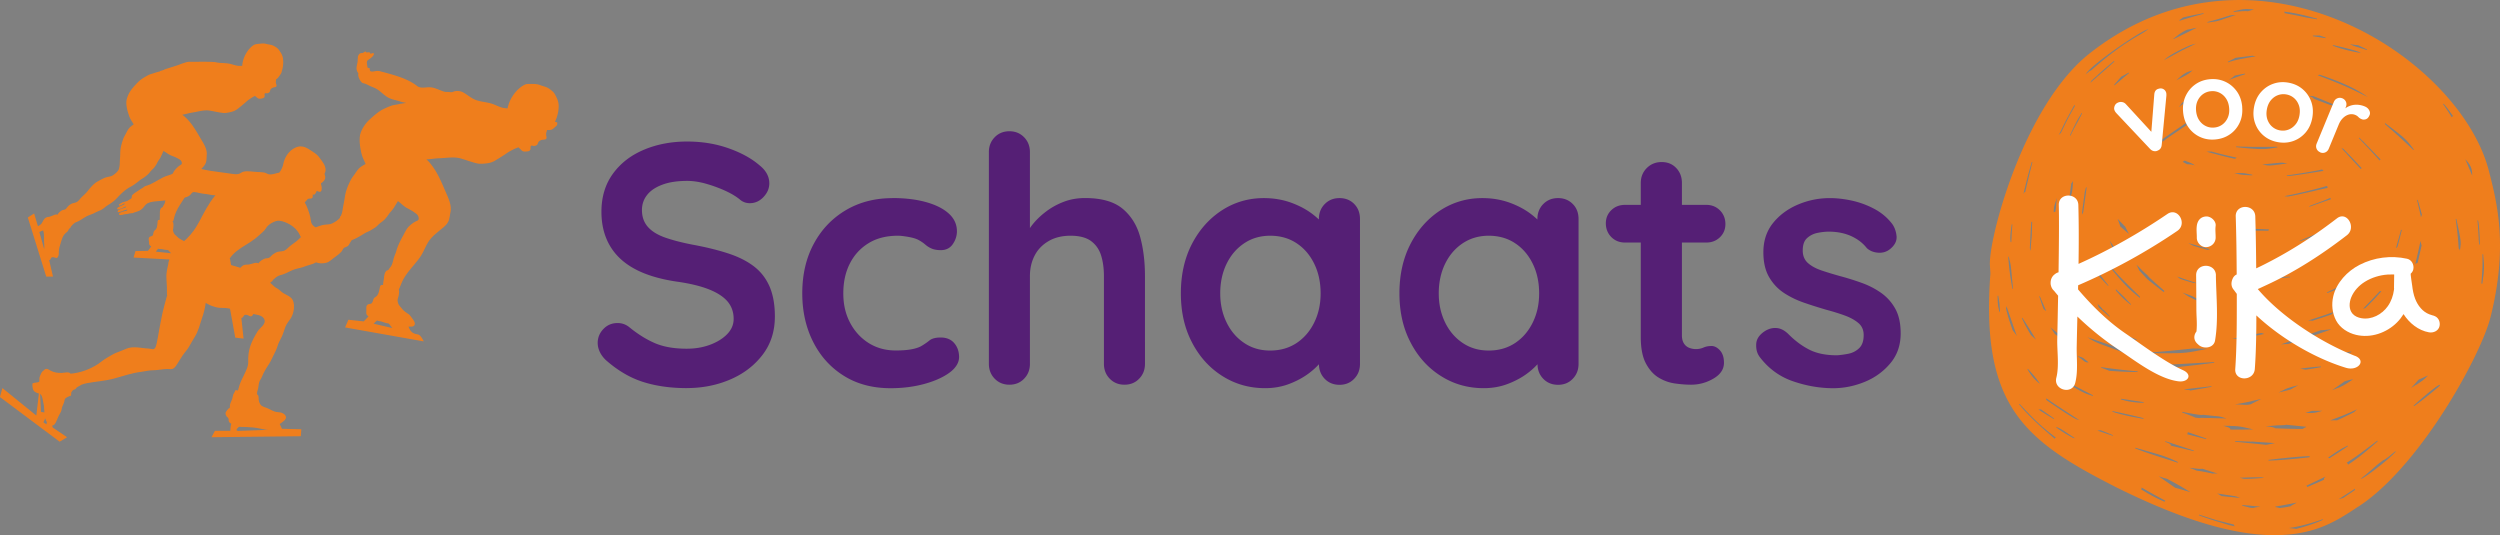
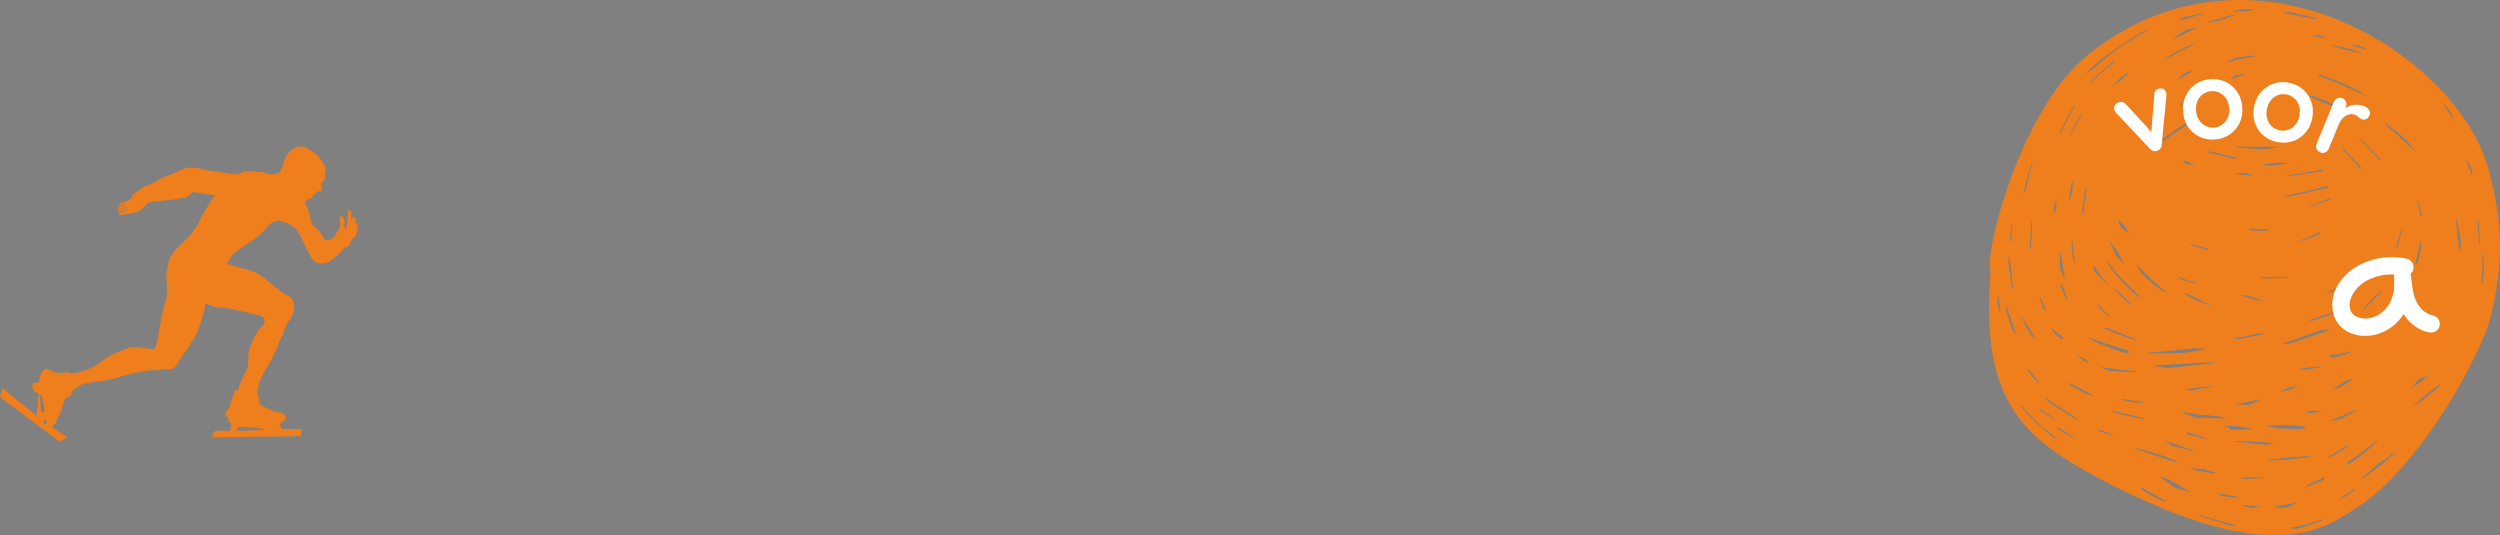
<svg xmlns="http://www.w3.org/2000/svg" data-name="Layer 1" viewBox="0 0 520.21 111.35">
  <rect x="0" y="0" width="520.21" height="111.35" fill="#808080" stroke="none" />
  <g fill="#ef7e1c">
-     <path d="M115.49 25.31c.49-1.02.76-2.11.76-3.27 0-.6-.16-1.2-.43-1.73-.22-.42-.41-.91-.77-1.23-.31-.28-.7-.6-1.07-.8-.47-.25-1.03-.35-1.53-.55-.54-.22-1.09-.26-1.68-.26-.51 0-1.14-.06-1.58.15-1.73.85-3.23 2.97-3.56 4.93-.48-.01-.94-.08-1.4-.23-.61-.19-1.18-.51-1.79-.71-1.11-.37-2.32-.4-3.41-.8-1-.36-1.78-1.12-2.71-1.61-.5-.27-1.18-.32-1.74-.2-.18.04-.35.14-.53.17-.25.04-.52-.02-.76-.04-.29-.02-.56.03-.83-.05-.56-.16-1.05-.39-1.59-.59-.57-.21-.97-.33-1.6-.33-.83 0-1.78.29-2.5-.28-2.07-1.64-5.25-2.4-7.75-3.07-.18-.05-.36-.05-.57-.05-.33 0-1.13.28-1.41.02-.09-.09-.14-.5-.13-.63-.13-.02-.26-.02-.4-.02-.01-.12-.06-.23-.08-.34-.02-.18-.05-.32-.07-.48-.05-.39-.04-.64.26-.85.39-.27 1.28-.84 1.18-1.36-.12-.02-.29-.04-.41-.01-.14.03-.2.13-.33.13.06-.49-.6-.31-.83-.28-.04-.42-.43-.1-.59 0-.26.15-.54.04-.8.24-.5.39-.36 1.09-.43 1.65-.08.61-.36 1.24-.14 1.87.08.22.18.4.31.57-.2.58.37 1.66.79 1.95.2.13.41.13.62.2.24.09.48.21.71.33.42.22.87.37 1.3.57 1 .45 1.72 1.36 2.65 1.91.87.51 1.8.6 2.76.93.36.12.75.17 1.13.27-.56.06-1.12.14-1.68.27-.51.11-1.02.14-1.52.33-.47.17-.94.38-1.39.59-1.14.52-2.14 1.44-3.05 2.26-.89.8-1.87 2.25-2.02 3.48-.13 1.14.06 2.34.29 3.39.13.6.33 1.12.6 1.67.1.21.2.47.31.7-.44.25-.89.48-1.27.82-.37.34-.68.82-.97 1.24-.29.42-.62.81-.85 1.26-.58 1.15-1.07 2.32-1.24 3.59-.09.65-.23 1.3-.35 1.96-.11.59-.15 1.17-.39 1.73-.13.32-.18.55-.43.78a5.2 5.2 0 0 1-.64.52c-.41.27-.94.59-1.43.65-.6.07-1.16.07-1.74.26-.62.2-1.2.43-1.8.69-1.1.47-2.07 1.44-2.91 2.25-.53.51-1.18.89-1.74 1.36-.42.35-.82.84-1.32.98-.51.15-1.1.08-1.59.35-.29.16-.59.33-.83.56-.22.2-.41.45-.69.56-.26.09-.56.04-.83.15-.24.1-.49.24-.7.38-.16.11-.42.35-.6.6-.39-.29-1.1.02-1.48.11-.27.06-.46.14-.76.14-.29 0-.62.02-.89.15-.51.26-.78.83-1.13 1.23-.27.33-.68.51-1.09.67l-.57-3.37-1.73.83 2.84 15.68 1.73.21-.46-4.31c.08 0 .18-.04.27-.11.17-.13.23-.4.41-.49.22-.11.63 0 .82.11.23.12.43.26.69.09.17-.11.38-.52.42-.7.09-.4.11-.79.2-1.18.09-.37.24-.77.4-1.13.28-.61.52-1.26.85-1.86.18-.33.42-.64.69-.9.28-.27.65-.41.92-.67.13-.13.18-.3.31-.45.12-.14.25-.2.38-.31.07-.05.18-.2.27-.36.06-.05.12-.09.18-.14.46-.4.8-.67 1.4-.82 1.07-.26 2.03-.95 3.12-1.26.54-.16 1.05-.23 1.59-.43.62-.23 1.26-.41 1.88-.61.55-.17 1.02-.56 1.53-.82.55-.28 1.06-.5 1.59-.8.5-.28 1.01-.65 1.44-1.02.62-.53 1.25-1.02 1.96-1.48.57-.36 1.18-.66 1.8-.9.61-.23 1.1-.51 1.66-.83.52-.3.98-.63 1.53-.86.58-.25 1.07-.57 1.59-.92.29-.19.44-.39.69-.62.37-.35.82-.61 1.18-.97.34-.34.63-.73.9-1.13.31-.46.74-.84 1.04-1.31.29-.47.58-.95.88-1.43l.3.24c.52.41.99.9 1.6 1.22.51.27.99.51 1.47.86.39.29.77.49.9.99.22.79-.3.73-.83 1.06-.45.27-.98.69-1.33 1.09-.43.49-.67 1.08-.99 1.65-.56 1-1.13 2.11-1.44 3.21-.15.55-.41 1.06-.56 1.6-.15.54-.26 1.15-.54 1.61-.12.2-.28.37-.42.56-.06.08-.07.17-.17.24-.13.1-.27.07-.38.17-.39.34-.47 1.03-.52 1.5-.05.48-.17.95-.19 1.48-.14-.02-.28-.03-.35-.01-.28.09-.3.41-.34.63-.1.46-.2 1.04-.47 1.46-.12.19-.31.32-.52.47-.26.18-.3.33-.4.64-.05.17-.14.45-.27.57-.21.19-.53.14-.77.26-.53.27-.31.96-.36 1.44-.06.54.05.79.46 1.05l-1 1.05-3.19-.35-.69 1.6 16.37 2.91s-.55-1.18-1.04-1.39c-.43-.18-1.62-.04-2.13-1.7.41.03.87.04 1.07-.12.5-.4.11-1.02-.17-1.39-.29-.37-.53-.83-.92-1.09-.48-.33-1.01-.66-1.36-1.14-.3-.41-.64-.62-.79-1.15-.11-.4-.16-.63-.02-1.04.09-.26.35-1.27.16-1.76.03-.06.06-.11.08-.17.23-.48.4-.99.62-1.47.92-1.98 2.5-3.36 3.73-5.11.81-1.16 1.22-2.6 2.1-3.7.8-1 1.87-1.73 2.83-2.57.43-.37.86-.84 1.05-1.39.17-.52.23-1.14.34-1.66.32-1.44-.43-2.97-.99-4.25-.74-1.72-1.53-3.65-2.63-5.18-.37-.51-.76-1.04-1.23-1.46-.05-.05-.1-.09-.15-.14.55-.01 1.07-.09 1.61-.15.6-.07 1.19-.08 1.8-.12 1.13-.08 2.51-.25 3.61.05 1.2.33 2.34.79 3.54 1.06.61.14 1.28.06 1.89 0 .63-.06 1.3-.25 1.84-.58.85-.51 1.71-1.04 2.5-1.59.45-.32 1.01-.59 1.49-.83.27-.13.54-.21.82-.33.02 0 .03-.02.05-.03.1.1.21.21.31.3.18.17.43.49.68.56.22.06.68.03.91 0 .42-.06.6-.23.62-.63.01-.2-.04-.47.16-.56.17-.07.46.1.65.06.21-.04.51-.14.62-.33.13-.21.13-.43.31-.61.13-.13.36-.24.53-.3.42-.15 1.14.07 1.05-.62-.03-.24-.11-.49-.07-.76.02-.22.16-.45.15-.68.51-.06.8.08 1.24-.24.22-.16.42-.37.63-.54.29-.24.32-.43.27-.82-.1-.03-.32-.08-.47-.14zm-66.18 37.8-.67-4.44c.22-.03.49-.16.67-.2.12-.03.25-.05.37-.07.01.32.04.63.04.77 0 .57-.06 1.13-.14 1.67-.08.58-.07 1.16-.14 1.74-.02.2-.07.36-.06.54h-.08zm28.44 4.24s.38-.38.72-.68c.1.06.2.11.32.13.3.06.55.08.83.19.46.17.84.27 1.29.34l.72.93-3.89-.9zm-43.6-52.88c.3.06-1.12.32-.8.37-.44.11-.88.23-1.32.38-.4.14-.81.22-1.19.42-.36.19-.71.4-1.05.61-.87.53-1.58 1.36-2.23 2.12-.63.73-1.28 1.99-1.27 3 0 .93.28 1.87.56 2.7.16.47.37.86.65 1.28.1.16.2.35.32.53-.33.24-.67.47-.94.78-.27.31-.47.72-.66 1.09-.19.36-.41.71-.56 1.1-.35.98-.63 1.97-.64 3 0 .53-.05 1.07-.08 1.61-.03.48 0 .95-.14 1.43-.07.27-.09.46-.27.67-.15.17-.29.34-.46.48-.3.26-.7.57-1.09.66-.48.11-.92.17-1.37.38-.48.22-.92.47-1.38.73-.83.48-1.52 1.36-2.11 2.09-.37.46-.86.83-1.26 1.26-.3.32-.58.75-.96.92-.4.17-.87.18-1.24.44-.22.15-.44.33-.61.53-.15.18-.28.4-.5.52-.2.1-.44.09-.65.2-.18.1-.37.24-.52.38-.12.11-.31.32-.42.54-.34-.19-.88.13-1.18.24-.21.08-.36.16-.6.19-.23.03-.5.08-.7.21-.38.26-.55.74-.78 1.1-.19.29-.5.48-.81.64l-.79-2.65-1.31.84 3.83 12.3h1.41l-.8-3.42c.07-.01.14-.05.21-.12.12-.12.15-.34.28-.43.17-.11.5-.06.67 0 .19.07.37.16.56 0 .12-.1.25-.45.27-.6.03-.33 0-.64.05-.97.04-.31.11-.64.21-.94.16-.52.3-1.06.5-1.57.11-.28.27-.56.47-.79.2-.24.48-.4.67-.63.09-.12.12-.26.21-.39.08-.12.18-.19.28-.29.05-.05.13-.17.18-.31l.13-.13c.33-.36.58-.62 1.05-.79.83-.31 1.53-.96 2.38-1.32.42-.18.82-.29 1.23-.5.47-.25.97-.45 1.45-.67.42-.19.76-.55 1.14-.81.41-.28.8-.51 1.2-.8.37-.27.75-.62 1.06-.96.45-.49.91-.94 1.43-1.38.42-.35.88-.65 1.36-.9.47-.25.83-.52 1.25-.83.39-.29.72-.6 1.14-.84.44-.26.8-.56 1.19-.9.21-.18.32-.36.49-.57.26-.32.6-.57.85-.9.24-.31.44-.65.61-1 .21-.4.51-.75.71-1.16.19-.4.37-.82.56-1.23.09.06.18.11.26.16.46.27.89.62 1.4.82.44.17.85.31 1.27.55.34.19.66.32.82.7.25.61-.17.62-.56.93-.34.27-.72.65-.96 1.01-.3.43-.43.93-.63 1.42-.35.86-.7 1.81-.84 2.72-.07.46-.22.89-.29 1.34-.07.44-.09.95-.27 1.35-.08.17-.19.32-.28.49-.04.07-.04.15-.11.21-.1.09-.21.08-.29.17-.28.31-.28.87-.27 1.25 0 .39-.04.78 0 1.21-.12 0-.23 0-.28.03-.21.1-.2.36-.21.54-.03.38-.06.86-.23 1.22-.08.17-.22.29-.37.43-.19.17-.21.29-.26.56-.03.14-.07.37-.16.48-.15.17-.41.16-.59.28-.4.27-.15.8-.15 1.19 0 .44.12.63.47.79l-.7.94-2.6.04-.4 1.35 13.43.72s-.56-.89-.97-1.01c-.36-.11-1.31.13-1.88-1.15.33-.02.7-.05.85-.2.36-.37 0-.83-.28-1.1-.27-.27-.51-.61-.84-.79-.42-.22-.88-.43-1.2-.78-.28-.3-.57-.43-.75-.84-.13-.31-.19-.49-.12-.83.04-.22.15-1.06-.05-1.43s.04-.1.05-.14c.14-.41.22-.84.35-1.24.54-1.68 1.67-2.94 2.49-4.47.54-1.01.72-2.21 1.32-3.18.54-.88 1.33-1.58 2.02-2.34.31-.34.61-.76.7-1.22.09-.43.07-.94.11-1.37.12-1.18-.64-2.34-1.22-3.31-.77-1.3-1.59-2.78-2.62-3.89-.35-.38-.72-.76-1.13-1.05-.05-.03-.09-.07-.14-.1.44-.06.85-.17 1.28-.28.47-.12.95-.18 1.44-.28.9-.17 1.99-.45 2.9-.31 1 .15 1.95.41 2.94.5.5.05 1.03-.08 1.52-.18.5-.11 1.02-.33 1.42-.64.63-.49 1.27-1 1.85-1.53.33-.31.75-.58 1.11-.82.2-.13.41-.22.62-.35.01 0 .03-.02.04-.03l.27.21c.16.12.39.35.6.38.19.03.55-.04.73-.09.33-.09.46-.24.44-.57-.01-.16-.08-.37.08-.46.13-.07.38.03.53-.02.16-.05.39-.16.47-.33.08-.18.06-.36.19-.52.09-.12.27-.23.4-.29.33-.16.92-.05.78-.6-.05-.19-.13-.38-.13-.61 0-.18.08-.37.05-.56.4-.1 1.29-1.52 1.16-1.56.29-.86.4-1.77.29-2.7-.06-.48-.24-.95-.52-1.35-.22-.32-.42-.69-.74-.92-.27-.2-.62-.41-.94-.53-.4-.15-.86-.18-1.28-.29-.45-.13-.9-.1-1.38-.04-.41.05-.92.06-1.25.28-1.31.85-2.3 2.7-2.37 4.31-.38.04-.77.03-1.14-.04-.51-.09-1-.29-1.51-.39-.93-.19-1.9-.09-2.82-.3-.84-.19-5.23-.07-5.45-.1-.46-.07-1.46.32-2.67.76M9.17 51.77l-.98-3.5c.18-.05.38-.18.52-.23.1-.04.19-.07.29-.1.04.26.1.5.11.61.06.46.06.91.05 1.35 0 .47.06.94.06 1.41 0 .16-.02.29 0 .44l-.07.02zm23.24.59s.27-.34.51-.62a.6.6 0 0 0 .27.07c.24.02.45.01.69.07.38.09.7.13 1.07.14l.67.68-3.21-.34z" />
    <path d="M27.46 40.83c-.08.14-.04.31-.12.43-.08.11-.23.17-.34.23-.25.14-.46.34-.75.4-.18.04-.34.11-.52.15-.19.05-.38.1-.54.22-.12.1-.54.26-.43.46.04.07.04.07.1.06.15-.03.3-.1.45-.16.2-.09.43-.33.67-.28.04.15-.26.26-.36.3-.36.13-.68.31-1.01.5-.06.03-.17.09-.2.15-.02.04-.02.22.01.26.07.07.41-.04.5-.07.14-.05.29-.09.43-.13.16-.05.31-.17.46-.24.1-.05.36-.18.47-.09.04.03-.18.17-.2.18-.09.04-.19.04-.28.08-.14.05-.29.1-.43.15-.25.08-.6.17-.78.36-.09.09-.2.37.02.37.36 0 .73-.23 1.07-.34.19-.06.38-.13.58-.17.04 0 .22-.05.24-.01.03.05-.03.11-.06.14-.09.07-.22.1-.33.13-.2.05-.39.07-.59.13-.15.05-1.01.37-.7.64.13.12.44.06.59.03.21-.04.43-.12.64-.15.13-.02.26 0 .39-.02.13-.03.26-.06.39-.1.12-.03.24-.04.36-.06.13-.03.24 0 .36-.02.17-.05.33-.12.49-.18.37-.13.78-.22 1.13-.43.22-.13.4-.3.58-.47.24-.23.39-.55.65-.77.51-.42 1.22-.53 1.86-.6 1.67-.2 3.42-.25 5.06-.6.78-.17 1.77-.18 2.35-.85.31-.35.33-.53.85-.49.38.03.68.13 1.03.21.46.1.99.16 1.45.21.43.05.82.16 1.24.21.14.02.35.03.59.04-.04.04-.08.07-.1.11-1.29 1.52-2.31 3.57-3.25 5.33-.72 1.36-1.51 2.51-2.63 3.59-1.11 1.06-3.75 3.32-3.85 5.37-.23 1.02-.46 1.94-.36 3.03.1 1.05.1 2.12.1 3.2v.07l.06.02-.03.12c-.32 1.18-.68 2.4-.95 3.62-.27 1.2-.49 2.46-.73 3.72-.14.76-.25 1.53-.42 2.29-.09.39-.22 1.42-.71 1.53-.3.07-.71-.1-1.04-.11-.53-.02-1.05-.09-1.57-.16-1.03-.13-2.07-.21-3.05.19-.7.28-1.34.56-2.07.83-.74.27-1.33.72-2.01 1.08-.63.34-1.15.84-1.76 1.24-1.71 1.13-3.73 1.87-5.78 2.05-.25-.5-1.38-.16-1.84-.16-.87 0-1.49-.06-2.25-.44-.32-.16-.66-.48-1.06-.39-.23.05-.28.18-.44.31-.08.07-.31.24-.37.33-.15.23-.32.64-.43.91-.15.36-.06.73-.12 1.12-.45.22-.96.12-1.41.34-.05.37-.02.78.08 1.12.11.38.26.54.6.74.2.12.44.17.65.25l-.53 4.58L.5 80.75l-.52 1.86 12.43 9.3 1.55-.93-3-2.03-.1-.4c.43-.04.71-.46.9-.97.25-.66.53-1.21.88-1.84.21-.37.17-.74.31-1.11.11-.31.31-.63.4-.95.12-.49.04-.71.51-.96.28-.15.62-.33.92-.4.03-.19.05-.42.04-.66.14-.12.19-.32.32-.44.15-.14.35-.13.49-.23.18-.11.25-.31.41-.42.17-.11.38-.19.54-.29.16-.09.22-.16.38-.23.34-.14.78-.25 1.14-.32 1.9-.36 3.78-.45 5.67-.97 1.88-.52 3.74-1.17 5.69-1.4.79-.09 1.47-.31 2.27-.31 1.02 0 2.01-.23 3.01-.27.51-.02.92.17 1.39-.14.33-.22.56-.6.77-.93.38-.6.75-1.24 1.16-1.84.39-.56.88-1.06 1.24-1.67.41-.7.77-1.38 1.21-2.07.79-1.24 1.07-2.64 1.53-3.95.36-1.02.63-2.06.76-3.14.17.08.34.17.5.26.53.29 1.06.48 1.65.63.55.14 1.13.14 1.69.15.72.01 1.44.19 2.13.36 1.17.29 2.47.51 3.61.83.83.23 2.1.21 2.57 1.07.59 1.07-.88 1.84-1.36 2.63-.57.94-1.15 1.98-1.5 3.02-.35 1.03-.48 2.22-.44 3.3.04.98-.49 1.91-.9 2.79-.29.62-.67 1.31-.88 1.96-.13.4-.22.81-.35 1.22-.17-.02-.38-.1-.54-.06-.08.3-.29.55-.41.83-.14.32-.14.66-.25.99-.1.28-.26.59-.37.87-.13.33-.09.64-.14.99-.22.02-.59.52-.73.71-.27.39-.16.73.1 1.09.11.15.24.17.35.38.08.16.02.45.09.62.11.28.32.39.51.5-.2.6-.2 1.46-.2 1.46h-3.2l-.72 1.34 18.59-.21.1-1.45-4.03-.1-.47-1c.28-.13.53-.4.78-.57.37-.27.68-.67.44-1.14-.2-.38-.74-.65-1.16-.7-.59-.07-.92-.06-1.45-.31-.41-.19-.85-.42-1.26-.6-.49-.21-1-.24-1.35-.72-.29-.4-.39-.88-.39-1.37 0-.5-.11-.65-.38-.8l.07-.13c-.06-.34.19-.79.23-1.14.04-.39.12-.83.21-1.22.08-.32.35-.63.49-.95.13-.31.26-.61.41-.93.33-.66.7-1.24 1.11-1.86.37-.56.63-1.17.93-1.78.32-.64.66-1.27.85-1.93.22-.76.61-1.38.93-2.07.3-.65.47-1.32.72-1.97.27-.7.7-1.16 1.11-1.78.63-.96.92-2.62.47-3.71-.36-.9-1.57-1.2-2.29-1.74-.25-.19-.47-.44-.74-.62-.31-.21-.66-.36-.93-.62-1.06-.99-2.21-2-3.51-2.69-1.14-.61-2.46-.83-3.72-1.22-.84-.26-1.59-.43-2.41-.75-.05-.02-.09-.04-.14-.06 1.36-3.1 4.29-3.65 6.6-5.8.53-.49 1.18-.96 1.55-1.58.4-.67 1.03-1.03 1.74-1.34.76-.34 1.42-.17 2.16.1 1.29.48 2.52 1.39 3.12 2.68.61 1.31 1.27 2.57 1.91 3.85.34.68.64 1.37 1.34 1.76.67.37 1.52.36 2.27.16.67-.17 1.2-.78 1.75-1.14.45-.29 1.1-.83 1.45-1.24.12-.13.17-.37.3-.52.21-.24.13-.2.42-.31.33-.13.52-.16.75-.49.19-.29.3-.55.49-.83.07-.09.1-.28.18-.36.15-.15.38-.21.55-.4.3-.32.39-.7.47-1.13.07-.38.13-.77.16-1.16 0-.03-.01-.89-.16-.77-.23.19-.27.46-.45.67.23-.32.25-1.08.11-1.41-.22-.55-.86-.54-.72.17-.34-.29 0-1.19-.13-1.59-.07-.23-.3-.56-.52-.47-.29.13-.15.63-.17.86-.09.74-.05 1.5-.18 2.24-.07.38-.36 1.28-.52.49-.13-.64.13-1.43-.21-2.02-.1-.17-.35-.48-.59-.29-.32.24-.1 1.31-.1 1.65 0 .32-.07.74-.25 1.01-.13.19-.31.31-.41.52-.07.16-.07.35-.15.51-.17.36-.76.65-.81 1.04-.25.07-.47.19-.7.23-.19.03-.68 0-.83-.1-.33-.21-.6-.88-.85-1.22-.26-.34-.56-.77-.87-1.07-.33-.32-.81-.51-1.04-.95-.23-.46-.22-1.06-.34-1.53-.12-.5-.3-1.05-.49-1.55-.16-.43-.37-.95-.65-1.41.31-.18.46-.67.83-.76.25-.06.57.07.76-.17.15-.19.06-.51.09-.74.4.36.72-.42.83-.72.45.21.91.4 1.01-.22.07-.45-.04-.92-.15-1.33.13-.08.25-.17.33-.24.65-.56.71-1.09.41-1.72.02-.03.04-.06.05-.09.47-.92-.02-1.86-.57-2.61-.46-.63-.84-1.23-1.5-1.65-1.41-.9-2.45-1.93-4.19-1.05-1.26.64-2.13 2.03-2.37 3.4-.08.46-.34 1.03-.62 1.45-.07.1-.15.2-.23.29-.22 0-.44.08-.68.15-.38.11-.82.21-1.23.21-.47 0-.79-.35-1.24-.41-.45-.07-.9-.09-1.34-.1-.91-.02-1.94-.27-2.87-.08-.45.09-.68.41-1.12.5-.41.08-.87.04-1.28-.03-1.52-.23-3.05-.43-4.57-.64-1.27-.17-2.9-.74-4.17-.68-1.67.07-3.05 1.22-4.6 1.65-1.35.38-2.45 1.29-3.72 1.85-.22.1-.45.18-.68.26-.2.06-.41.1-.58.23-.14.11-.26.23-.42.31-.25.13-.48.28-.71.45-.28.2-.56.37-.84.55-.25.16-.48.37-.62.63zm26.4 48.3c1.34.31 1.96.31 1.96.31l-5.89.21s-1.45.21-.21-.83c0 0 2.79 0 4.13.31zM9.03 87.89l.39-.85c.08.3.18.57.34.8l-.1.46-.62-.41zm-.69-5.92c.53.35.55 1.38.69 1.89.14.52.15 1.24.21 1.95h-.1l-.62-.1-.18-3.75z" />
  </g>
-   <path fill="#551f75" d="M142.9 80.76c-3.33 0-6.32-.42-8.98-1.25-2.66-.83-5.2-2.29-7.62-4.38a5.734 5.734 0 0 1-1.43-1.78c-.33-.66-.5-1.33-.5-1.99 0-1.09.39-2.06 1.18-2.89s1.77-1.25 2.96-1.25c.9 0 1.71.28 2.42.85 1.8 1.47 3.6 2.59 5.38 3.35 1.78.76 3.98 1.14 6.59 1.14 1.76 0 3.37-.27 4.85-.82 1.47-.55 2.66-1.28 3.56-2.21.9-.93 1.35-1.98 1.35-3.17 0-1.43-.43-2.64-1.28-3.64-.86-1-2.16-1.84-3.92-2.53-1.76-.69-3.99-1.22-6.7-1.6-2.57-.38-4.82-.96-6.77-1.74-1.95-.79-3.58-1.78-4.88-2.99a11.853 11.853 0 0 1-2.96-4.28c-.67-1.64-1-3.48-1-5.52 0-3.09.8-5.72 2.39-7.91 1.59-2.19 3.74-3.85 6.45-4.99 2.71-1.14 5.7-1.71 8.98-1.71 3.09 0 5.95.46 8.59 1.39s4.79 2.1 6.45 3.53c1.38 1.09 2.07 2.35 2.07 3.78 0 1.05-.4 1.99-1.21 2.85-.81.86-1.76 1.28-2.85 1.28-.71 0-1.35-.21-1.92-.64-.76-.66-1.78-1.29-3.06-1.89-1.28-.59-2.64-1.09-4.06-1.5s-2.76-.61-3.99-.61c-2.04 0-3.77.26-5.17.79-1.4.52-2.46 1.23-3.17 2.14-.71.9-1.07 1.95-1.07 3.13 0 1.43.42 2.6 1.25 3.53.83.93 2.03 1.66 3.6 2.21 1.57.55 3.44 1.03 5.63 1.46 2.85.52 5.36 1.14 7.52 1.85 2.16.71 3.96 1.63 5.38 2.74s2.49 2.52 3.21 4.21c.71 1.69 1.07 3.74 1.07 6.16 0 3.09-.86 5.75-2.57 7.98-1.71 2.23-3.95 3.94-6.73 5.13-2.78 1.19-5.78 1.78-9.01 1.78zm42.76-39.55c2.71 0 5.07.29 7.09.86 2.02.57 3.59 1.37 4.7 2.39 1.12 1.02 1.67 2.25 1.67 3.67 0 .95-.29 1.84-.86 2.67-.57.83-1.4 1.25-2.49 1.25-.76 0-1.39-.11-1.89-.32a4.9 4.9 0 0 1-1.32-.82 7.98 7.98 0 0 0-1.35-.93c-.48-.28-1.2-.51-2.17-.68-.97-.17-1.7-.25-2.17-.25-2.42 0-4.48.52-6.16 1.57-1.69 1.04-2.98 2.46-3.88 4.24-.9 1.78-1.35 3.84-1.35 6.17s.46 4.31 1.39 6.09 2.21 3.19 3.85 4.24c1.64 1.04 3.53 1.57 5.67 1.57 1.19 0 2.21-.07 3.06-.21.86-.14 1.57-.36 2.14-.64.66-.38 1.26-.79 1.78-1.21.52-.43 1.31-.64 2.35-.64 1.24 0 2.18.39 2.85 1.18.66.78 1 1.75 1 2.89s-.67 2.27-1.99 3.24c-1.33.97-3.08 1.76-5.24 2.35-2.16.59-4.5.89-7.02.89-3.75 0-7.01-.87-9.76-2.6-2.76-1.73-4.88-4.1-6.38-7.09s-2.24-6.34-2.24-10.05c0-3.89.79-7.33 2.39-10.3 1.59-2.97 3.8-5.29 6.63-6.98 2.83-1.68 6.07-2.53 9.73-2.53zm51.59 8.09c-.67-2.44-1.89-4.4-3.67-5.88-1.78-1.47-4.38-2.21-7.8-2.21-1.57 0-3.02.25-4.35.75-1.33.5-2.54 1.15-3.63 1.96-1.09.81-2.02 1.68-2.78 2.6-.27.32-.49.63-.71.94v-15.8c0-1.23-.4-2.27-1.21-3.1-.81-.83-1.83-1.25-3.06-1.25s-2.26.42-3.06 1.25c-.81.83-1.21 1.86-1.21 3.1V75.7c0 1.23.4 2.27 1.21 3.1.81.83 1.83 1.25 3.06 1.25s2.26-.41 3.06-1.25c.81-.83 1.21-1.86 1.21-3.1V57.46c0-1.57.32-2.98.96-4.24.64-1.26 1.6-2.27 2.89-3.03 1.28-.76 2.83-1.14 4.63-1.14s3.28.38 4.28 1.14c1 .76 1.69 1.77 2.07 3.03.38 1.26.57 2.67.57 4.24V75.7c0 1.23.4 2.27 1.21 3.1.81.83 1.83 1.25 3.06 1.25s2.26-.41 3.06-1.25c.81-.83 1.21-1.86 1.21-3.1V57.46c0-2.99-.33-5.71-1-8.16zm44.53-6.87c-.81-.81-1.83-1.21-3.06-1.21s-2.26.42-3.07 1.25c-.81.83-1.21 1.86-1.21 3.1v.1c-.42-.39-.88-.78-1.39-1.17-1.26-.95-2.74-1.73-4.45-2.35-1.71-.61-3.59-.93-5.63-.93-3.18 0-6.08.85-8.69 2.53-2.61 1.69-4.69 4.01-6.24 6.98-1.54 2.97-2.32 6.4-2.32 10.3s.77 7.26 2.32 10.23c1.54 2.97 3.65 5.3 6.31 6.98 2.66 1.69 5.63 2.53 8.91 2.53 1.8 0 3.48-.3 5.02-.89 1.54-.59 2.89-1.32 4.03-2.17.85-.63 1.56-1.28 2.14-1.92.02 1.2.41 2.21 1.2 3.03.81.83 1.83 1.25 3.07 1.25s2.26-.41 3.06-1.25c.81-.83 1.21-1.86 1.21-3.1V45.58c0-1.28-.4-2.33-1.21-3.14zm-8.3 24.66c-.88 1.8-2.1 3.23-3.67 4.28-1.57 1.04-3.4 1.57-5.49 1.57s-3.85-.52-5.42-1.57c-1.57-1.05-2.79-2.47-3.67-4.28-.88-1.81-1.32-3.82-1.32-6.06s.44-4.32 1.32-6.13c.88-1.81 2.1-3.23 3.67-4.28s3.37-1.57 5.42-1.57 3.92.52 5.49 1.57c1.57 1.04 2.79 2.47 3.67 4.28.88 1.8 1.32 3.85 1.32 6.13s-.44 4.25-1.32 6.06zm53.77-24.66c-.81-.81-1.83-1.21-3.06-1.21s-2.26.42-3.07 1.25c-.81.83-1.21 1.86-1.21 3.1v.1c-.42-.39-.88-.78-1.39-1.17-1.26-.95-2.74-1.73-4.45-2.35-1.71-.61-3.59-.93-5.63-.93-3.18 0-6.08.85-8.69 2.53-2.61 1.69-4.69 4.01-6.23 6.98-1.54 2.97-2.32 6.4-2.32 10.3s.77 7.26 2.32 10.23c1.54 2.97 3.64 5.3 6.31 6.98 2.66 1.69 5.63 2.53 8.91 2.53 1.8 0 3.48-.3 5.02-.89 1.54-.59 2.89-1.32 4.03-2.17.85-.63 1.56-1.28 2.14-1.92.02 1.2.41 2.21 1.2 3.03.81.83 1.83 1.25 3.07 1.25s2.26-.41 3.06-1.25c.81-.83 1.21-1.86 1.21-3.1V45.58c0-1.28-.4-2.33-1.21-3.14zm-8.3 24.66c-.88 1.8-2.1 3.23-3.67 4.28-1.57 1.04-3.4 1.57-5.49 1.57s-3.85-.52-5.42-1.57c-1.57-1.05-2.79-2.47-3.67-4.28-.88-1.81-1.32-3.82-1.32-6.06s.44-4.32 1.32-6.13c.88-1.81 2.1-3.23 3.67-4.28 1.57-1.04 3.37-1.57 5.42-1.57s3.92.52 5.49 1.57c1.57 1.04 2.79 2.47 3.67 4.28.88 1.8 1.32 3.85 1.32 6.13s-.44 4.25-1.32 6.06zM356.11 72c-.62 0-1.16.11-1.64.32-.48.21-1 .32-1.57.32-.52 0-1.01-.1-1.46-.29-.45-.19-.81-.5-1.07-.93s-.39-.97-.39-1.64V50.47h5.06c1.14 0 2.09-.37 2.85-1.1.76-.74 1.14-1.65 1.14-2.75s-.38-2.09-1.14-2.85c-.76-.76-1.71-1.14-2.85-1.14h-5.06v-4.56c0-1.23-.39-2.27-1.18-3.1-.78-.83-1.79-1.25-3.03-1.25s-2.27.42-3.1 1.25c-.83.83-1.25 1.87-1.25 3.1v4.56h-3.28c-1.14 0-2.09.37-2.85 1.1-.76.74-1.14 1.65-1.14 2.75s.38 2.09 1.14 2.85c.76.76 1.71 1.14 2.85 1.14h3.28v19.67c0 2.33.36 4.16 1.07 5.49s1.6 2.32 2.67 2.96a8.88 8.88 0 0 0 3.42 1.21c1.21.17 2.32.25 3.31.25 1.66 0 3.22-.43 4.67-1.28 1.45-.86 2.17-1.95 2.17-3.28 0-1.09-.27-1.95-.82-2.57-.55-.61-1.15-.93-1.82-.93zm9.97 2.14c-.48-.66-.69-1.52-.64-2.56.05-1.04.66-1.95 1.85-2.71.76-.47 1.57-.68 2.42-.61.85.07 1.68.51 2.49 1.32 1.38 1.38 2.83 2.45 4.35 3.21s3.42 1.14 5.7 1.14c.71-.05 1.5-.15 2.35-.32.86-.17 1.6-.54 2.24-1.14s.96-1.51.96-2.74c0-1.05-.36-1.88-1.07-2.49s-1.65-1.14-2.81-1.57c-1.17-.43-2.46-.83-3.88-1.21-1.47-.43-2.98-.9-4.52-1.43-1.54-.52-2.96-1.2-4.24-2.03-1.28-.83-2.33-1.93-3.14-3.31-.81-1.38-1.21-3.11-1.21-5.2 0-2.37.66-4.39 1.99-6.06 1.33-1.66 3.05-2.94 5.17-3.85 2.11-.9 4.33-1.36 6.66-1.36 1.47 0 3.02.18 4.63.53 1.61.36 3.16.93 4.63 1.71 1.47.78 2.71 1.82 3.7 3.1.52.71.83 1.57.93 2.56.1 1-.36 1.9-1.35 2.71-.71.57-1.54.82-2.49.75-.95-.07-1.73-.39-2.35-.96-.81-1.04-1.89-1.87-3.24-2.49-1.35-.61-2.91-.93-4.67-.93-.71 0-1.49.09-2.32.25-.83.17-1.56.52-2.17 1.07-.62.54-.93 1.41-.93 2.6 0 1.09.36 1.96 1.07 2.6.71.64 1.67 1.16 2.89 1.57 1.21.41 2.51.8 3.88 1.18 1.43.38 2.87.83 4.35 1.36 1.47.52 2.83 1.21 4.06 2.07a9.92 9.92 0 0 1 2.99 3.31c.76 1.35 1.14 3.08 1.14 5.17 0 2.42-.71 4.49-2.14 6.2-1.43 1.71-3.21 3.01-5.34 3.88s-4.32 1.32-6.56 1.32c-2.8 0-5.61-.49-8.41-1.46s-5.13-2.69-6.98-5.17z" />
  <path fill="none" d="M482.3 15.18c4.65 1.78 5.84 2.26 10.46 4.54-2.88-2.07-6.66-3.51-10.03-4.65-.13.03-.3.09-.43.11z" />
-   <path fill="#fff" d="M452.77 10.58s-.04.03-.07.04c.02-.01.04-.02.07-.04zm6.21 7.49s.05-.03 0 0zm0 0s-.02.01-.03.01l.03-.01zm0 0c.06-.03.05-.03 0 0zm32.76 10.98z" />
  <path fill="none" d="M491.12 9.49c.5.15 1.01.31 1.42.46l.06-.13s-.81-.38-1.54-.73c-.19-.09-.32-.15-.33-.16h-.02c-.3-.04-.4-.04-.45-.05l-.15-.02c-.09-.01-.27-.04-.63-.09l-.44-.06.4.19c.4.19 1.02.38 1.69.58zm-10.35 10-.02.13c.29.07.66.23.74.44v.03l1.46.55q1.77.67 1.92.71c.14.03.4.09 2.27.72l.05-.13c-.59-.29-4.34-1.86-5.76-2.39l-.66-.06zm10.14-8.99.43.08-.39-.21c-.66-.36-4.66-1.31-5.47-1.46l-.04.13.19.07c.93.34 2.21.8 5.27 1.39zm-9.31-3.58h-.28v.14l2.19.35.44.07.03-.13c-.12-.04-.87-.3-1.24-.42h-.02c-.94-.02-.97-.02-1.12-.01zM465.36 30v.14c2.67.3 4.24.41 5.34.41s1.7-.1 2.49-.23c.24-.04.49-.08.77-.12v-.14c-4.52.08-6.46.01-8.02-.04l-.57-.02zm-22.69-15.19c-.4.23-.89.51-1.17.62l-.02.02c-.16.17-.84.95-1.25 1.42-.12.14-.22.25-.27.31l.1.1c.79-.67 1.27-1.08 1.58-1.35q.59-.51.9-.76c.12-.09.28-.23.54-.43l-.08-.11c-.1.05-.21.12-.33.19zm48.68 19.91.05-.09s.04-.07.06-.1l.03-.05-.35-.38q-1.33-1.44-2.73-2.87l-.74-.76h-.01l-.37-.12.36.37c.11.11.22.22.32.34.03.03.23.24.51.54.89.95 2.74 2.92 2.82 3.02l.07.08zm-20.12-1.01-.47.04.55.11c.34.07.55.11.9.11.52 0 1.34-.1 3.35-.37l.48-.06-.48-.07c-.1-.01-.18-.03-.25-.04-.49-.08-.5-.08-2.21.09-.48.05-1.09.11-1.88.19zm3.93 47.28c.16-.04 1.13-.28 1.42-.35h.02c.41-.23.82-.46 1.23-.68l.5-.27-1.16.3q-1.14.29-1.83.65c-.17.08-.38.19-.66.33l-.12.03h.06l-.45.22.55-.12s.27-.06.38-.09h.07zm.2-40.64.47.05.28.03h.01c1.84-.34 3.56-.73 5.07-1.08 1.2-.28 2.24-.52 3.14-.68h.07l-.02-.08c-.06-.23-.07-.28-.07-.28v-.09l-.09.02c-.19.05-.42.11-.67.18-1.69.45-4.53 1.21-7.77 1.84l-.44.09zm10.98 46.64h.03c.43-.19 1.97-.9 3.57-1.73l.02-.02c.06-.08.14-.16.22-.23l.34-.32-.38.18c-1.95.92-3.39 1.45-4.44 1.84l-.77.29h.4c.46-.01.56-.01 1.01 0zm-12.94 1.66.02.03h.03c1.34.08 4.38.15 5.49.15h.23c.22-.14.43-.26.65-.36l.19-.09-.21-.03-4.06-.41h-.03l-.02.02c-.05.03-.36.08-1.51.1h-.15c-.14 0-1.24.1-1.71.14l-.83.07.66.08c.55.07 1.16.2 1.24.32zm11.83-20.59-.64.06c-.49.04-1.16.11-1.6.12h-.02c-1.4.52-3.79 1.37-6.1 2.18l-2.2.78.7-.06c.24-.02.4-.04.78-.02h.02c1.98-.55 8.49-2.85 8.55-2.87l.51-.18zm-2.39 17.09.47-.13h-.49l-1.71.01h-.02c-.19.06-.41.13-.61.2l-.78.25h.44c1.3 0 1.39.04 2.7-.33zm-3.05-8.68h.01c.97-.13 2.31-.36 3.23-.53l-.02-.14c-1.13.05-1.66.12-3.4.33l-.97.12.48.09c.22.04.43.08.65.13h.01zm2.51-61.29c4.65 1.78 5.84 2.26 10.46 4.54-2.88-2.07-6.66-3.51-10.03-4.65-.13.03-.3.09-.43.11zm-47 1.33c.11-.11.74-.66 1.47-1.29 1.38-1.21 3.1-2.71 3.26-2.9l-.1-.1c-1.78 1.45-3.67 3.17-4.58 4l-.09.08-.25.47.17-.15.12-.1zm11.32 40.05s-.07-.07-.3-.28c-.05-.05-.6-.57-.63-.6-.26-.26-.52-.53-.78-.79l-.3-.31.22.44c.17.34.23.46.24.49.01.04.05.13.14.31v.02c.25.25 1.33 1.42 1.65 1.76.02.02 1.89 1.52 3.36 2.67l.07.05.04-.08s.04-.06.07-.08l.09-.05-.39-.34c-.55-.49-1.31-1.15-2.32-2.07-.05-.04-.1-.09-.15-.13-.08-.06-.15-.13-.22-.2l-.09-.08c-.12-.11-.17-.16-.34-.39-.31-.28-.32-.29-.35-.32zm-1.36 4.6c-3.41-3.28-5.6-5.57-5.58-5.85v-.03l-.02-.02c-.39-.45-.6-.75-.91-1.18l-.36-.5.57 1.34v.02c3.15 3.9 4.22 4.79 5.7 6.02.18.15.37.31.57.48l.13.11-.02-.17v-.08l.02-.04-.09-.08zm-2.24 1.19c-.4-.42-.62-.66-.76-.81q-.28-.3-.76-.75c-.22-.21-.54-.51-1.04-.98l-.09-.08-.02.12s0 .03-.01.04l-.02.04.03.04q1.37 1.62 2.93 2.86l.15.12.09-.1c-.09-.09-.18-.18-.27-.28l-.21-.22zm-1.77-15.72h.01c.12.12.47.42.81.73.28.25.57.5.71.62l.27.24-.16-.32c-.2-.4-.4-.8-.61-1.2l-.39-.41c-.33-.34-.66-.67-.98-1.01l-.22-.23.11.3.45 1.26v.02zm-1.87 3.4-.31-.46.19.52c.23.63.94 2.3 1.51 3.11l.02.02c.16.12.74.65.91.8l.3.28-.19-.36c-.21-.4-.36-.69-.47-.91q-.37-.73-1.02-1.66l-.93-1.35zm10.63-21.08.02.11.09-.06c.29-.21.4-.3.49-.37.27-.21.42-.34 4.44-3.04l.03-.02v-.04c-.03-.17.04-.34.16-.43l-.08-.11c-.93.6-4.27 2.91-5.21 3.57l-.04.03v.05c.04.11.06.23.08.34zm4.11-8.08h-.02l-.02.04c-.12.21-.12.22-.35.48l-.36.41.45-.31c.94-.64 3.36-2.19 5.86-3.47l.25-.13h-.28c-.06 0-.12 0-.23-.09l-.03-.03-.42.23-.12.07c-.24.14-1.15.68-4.73 2.8zm6.66-16.84q.73-.11 1.5-.37c.46-.16 1.22-.42 2.59-.87l.42-.14h-.44c-.57 0-.96.13-1.74.39-.73.24-1.83.59-3.76 1.07l.03.13c.67-.11 1.09-.17 1.4-.21zm-5.97 5.64c.34-.16.82-.39 1.61-.78l.6-.29-.64.17c-.96.24-4.55 2.02-5.58 2.9l-.5.43 1.81-.99q1.85-1.02 2.7-1.43zm12.81-7.82c.17.02.18.02.72-.15l.71-.22-.37-.03c-1.51-.1-1.82-.1-3.87.42l.02.13c2.15-.23 2.6-.18 2.79-.16zm1.16 9.28h-.01l-2.11.26q-1.05.13-1.18.15s-.11.02-.25.03h-.02c-.19.11-1.4.72-1.59.82l.05.13c.14-.05.26-.09.37-.13q1.09-.4 4.86-1.03l.5-.08-.35-.08c-.1-.02-.13-.03-.15-.03-.02 0-.06-.02-.13-.03zm-13.17 3.6c.11-.09.24-.2.43-.35l.3-.23-.36.12c-.17.05-.31.1-.44.14q-.85.26-1.85 1.13l-.83.72.5-.26c.33-.17.6-.3.82-.41q1.02-.52 1.43-.85zm1.11-9.21.48-.24-.53.11s-.08.02-.17.04c-.3.07-1.19.27-1.32.27h-.03l-.44.22q-.77.39-1.49.95c-.19.15-.44.34-.76.59l-.32.25.38-.13 4.19-2.06zm-3.11-1.74.03.05.06-.02c1.41-.48 3.77-1.12 4.9-1.43l-.03-.13-.31.06c-1.04.2-2.45.48-3.97.85h-.02l-.01.02c-.12.13-.41.33-.63.45l-.07.03.05.06s0 .03.01.04zm21.85-1.55v.05h.06c2.89.54 3.47.68 3.81.76.37.09.51.13 2.86.5l.03-.13-.08-.02c-2.21-.59-4.3-1.15-6.68-1.42l-.16-.02.12.15s.05.06.05.12zm-15.31 28.83c-.1 0-.19 0-.28.01h-.29l-.38.02.36.12c.28.09 5.16 1.36 5.57 1.37h.04l.03-.05s.03-.05.11-.1l.16-.09-.18-.04c-2.12-.45-3.09-.7-5.13-1.25h-.02zm7.03-16.2c-.36.06-1.05.2-1.61.31-.21.04-.4.08-.54.11H465l-.02.03c-.06.11-.5.44-.68.56l-.45.31.52-.19s1.69-.63 2.84-1l-.03-.13zm-16.39 58.2c3.92 0 4.69-.15 6.88-.6.32-.06.67-.13 1.06-.21l.64-.12h-.65c-.57-.02-1.82-.05-2.32-.06s-.08 0-.08 0c-.07 0-6.85.77-9.24.82v.14l.7.02c1.18.02 2.16.02 3 .02zm17.27-11.83c-.11-.03-.18-.05-.23-.07q-.21-.06-.75-.14c-.18-.03-.42-.06-.75-.11l-.03.13c.11.03.3.09.49.14.36.11.56.16.67.19.03.01.05.02.06.02.64.17 1.9.51 2.65.7h.9l-.47-.13-1.05-.3c-.35-.1-.69-.2-1.03-.3l-.48-.13zm-12.68-11.12.73.4q.4.22 1.44.5c.44.12 1.06.28 1.97.54h.04l.03-.02c.02-.03.05-.05.07-.06l.17-.08-.18-.05c-.68-.19-1.36-.39-2.04-.58l-2.23-.64zm10.81-14.59h-1.29l.53.13c.92.23 1.14.24 2.23.3.17 0 .37.02.6.03h.44v-.14c-.41-.08-.72-.14-.97-.19-.87-.17-.87-.17-1.55-.16zM451.8 92.33c2.92.69 3.27.77 3.66.87l1.03.25.04-.13c-.3-.09-2.08-.68-3.66-1.2-1.08-.36-2.03-.67-2.25-.74l-.05.13c.06.02.13.05.21.09.35.14 1.07.43.98.66l-.03.07.08.02zm2.93-31.71-.54-.19.84.55q1.29.85 4.73 2.05l.05-.13c-2.07-.91-2.69-1.25-3.06-1.45-.42-.23-.56-.31-2.02-.83zm42.21-34.67c1.05.91 2.8 2.43 5.28 4.83l.1-.09c-1.63-2.19-2.02-2.49-5.08-4.83l-.91-.69-.03.09s0 .03-.02.04l-.03.05.04.04c.18.16.39.34.64.56zm6.11 28.32h.05l.01-.05s.33-1.42.82-3.56v-.02l-.01-.06-.15-.58-.07-.29-.17.82c0 .1-.33 1.54-.85 3.76l-.06.26.19-.16c.08-.07.14-.12.24-.13zm.62-10.22.16.75.08-.26c.03-.11.06-.21.1-.3v-.02l-.36-1.3q-.28-1-.46-1.58l-.06-.19-.13.04.22.91q.3 1.21.45 1.95zm-39.46 44.9h1.65c.71 0 1.28 0 2.49-.03l.54-.02-.91-.2c-1.78-.4-2.15-.49-4.83-.53h-.54l.52.13c.57.16.91.32.99.47.02.03.02.06.02.09l-.02.09h.09zM491.79 29l-.07-.09v.03c-.1-.09-.29-.27-.44-.42-.12-.12-.25-.24-.32-.32l-.1.1 1.1 1.16q1.9 2.01 2.39 2.55c.17.19.41.46.81.9l.06.07.06-.1s.02-.03.02-.04c.02 0 .03-.03.05-.04l.05-.05-.04-.05c-.3-.32-3.39-3.51-3.55-3.68l-.02-.02zm-6.84 44.96c.17-.02.32-.03.46-.05q1.21-.12 3.18-.8l.57-.2h.02l.01-.03c0-.01.02-.02.02-.03 0-.01.02-.02.03-.03l.1-.15-.17.04c-.95.22-1.89.39-2.71.54-.61.11-1.19.22-1.71.33l-.21.04.19.08c.1.04.13.09.13.18v.08h.08zm10.38-13.83-.05-.02-.03.04c-.26.3-1.99 2.12-3.32 3.47l-.17.18.46-.12.26-.25q1.07-1.03 2.06-2.11c.25-.27.55-.6.95-1.04l.1-.11h-.19s-.03-.03-.06-.04zm-36.16 30.66c-.64-.25-3-1.05-3.78-1.31l-.12-.04.03.12c.02.09-.04.18-.1.22l-.13.08.15.04s3.44.9 3.91 1.02l.04-.13zm16.73-54.63h.06c.75 0 3.82-.49 5.87-.81.68-.11 1.24-.2 1.58-.25l.14-.02-.11-.1c-.06-.06-.13-.12-.19-.18l-.03-.02h-.04c-2.59.58-6.24 1.1-7.3 1.24v.14zm14.07 21.47c-.7.34-1.1.54-1.42.69-.8.39-1.07.53-4.29 2.05l.05.13c.83-.22 4.09-1.74 5.17-2.24l.19-.09.6-.69-.3.14zm-18.56-.13c3.27-.11 4.16-.18 4.88-.23l.3-.02v-.14h-.34c-2.15.06-3.23.09-5.94.03v.14c.67.11.82.15 1.01.19l.08.02zm7.02-7.82h.4c1.5-.52 2.23-.78 2.65-.92q.54-.19.99-.36l.29-.12.16-.47-.14.06c-.5.21-.78.33-1 .43-.53.23-.78.34-3.03 1.25l-.32.13zm6.59-8.65.06-.02-.02-.06c-.02-.06-.03-.11-.05-.17l-.02-.07-.07.03c-1.08.49-1.86.77-2.62 1.04-.57.21-1.1.4-1.7.66l.05.13c.35-.12.7-.25 1.09-.38.81-.29 1.83-.65 3.29-1.15zm-13.83 27.99-.21-.08c-.06-.02-.28-.1-.33-.12s-.02 0-.04 0h-.05c-.11.01-.32.06-.71.13-.71.14-2.06.42-4.67.95l-.65.13h1.02c.63 0 1.01-.08 5.41-.99l.22-.05zm17.37 9.7c-.15.05-.33.1-.59.16l-.55.39c-.69.49-.77.55-1.64 1.15l-.5.34.56-.22c.33-.13.59-.23.8-.31q.9-.35 1.98-1.05c.22-.14.47-.31.79-.51l.27-.17-.31.05c-.38.06-.56.11-.81.19zm-33.64 1.79-.46.1.47.04h.11c.45.02.69.06.74.11l.02.03h.04c.41-.07 2.62-.44 4.4-.77l-.02-.13-.25.03c-3.25.37-4.95.57-5.05.59zm-4.09-4.44.35.05 1.95-.21q4.48-.49 7.39-.87l.28-.04v-.14c-6.95.4-12 .67-12.56.7v.14l.12.02q1.68.22 2.46.34zm2.58-18.75c.05.04.21.18.24.2l.47.17q.51.18 1.47.46l.93.27h.17l.57.04-.54-.17c-.35-.11-.6-.19-.78-.25q-.6-.19-1.58-.53l-1.27-.45.33.26zm17.19 25.22-.54.12c-.98.21-1.34.29-1.46.35-1.02.25-2.42.49-2.83.56l-.62.1.63.03c.4.02.7.04.94.05.4.02.62.04.79.04.21 0 .33-.02.6-.07.07-.01.16-.03.26-.04l.15-.08c.6-.31.97-.5 1.59-.81l.5-.25zm-15.44-49.4c-.17-.07-.33-.13-.46-.19h-.03l-.44.25.1.06s.04.02.07.04c.07.04.2.1.77.42h.04c.56-.02.78.03 1.22.13l.38.08-.32-.21c-.29-.18-.83-.4-1.32-.59zM481.2 66.3h.03c.49-.15 2.51-.81 3.99-1.33l.03-.02c.1-.1.2-.2.29-.3l.19-.2-.26.09c-.71.24-1.07.37-1.33.46-.63.22-.64.22-3.43 1.13l-.38.12h.5c.1.01.13.01.38.05zm-21.03 20.22h.06c.2.02.68.03 1.85.05.33 0 .62.01.76.02h.52l-.5-.13c-.02 0-.05-.01-.07-.02-.15-.04-.27-.08-.37-.11q-.48-.14-1.08-.19c-.44-.04-1.25-.11-2.88-.3h-.03l-.02.02c-.21.15-2.88-.36-3.76-.53-.25-.05-.43-.08-.5-.09l-.03.13c.62.21 2.12.75 2.73 1.06h.1c.27.04.55.07.82.1h.03l.02-.01c.03-.02.2-.05.9-.02h.08c.32 0 .64.01.95.02h.42zm11.89-38.96v-.06s.03-.06.06-.1l.08-.12h-.12l-3.89-.15h-.1l.03.09c.02.06.02.12 0 .18l-.03.09.41.02c.6.03.65.03 3.5.04h.06zm-5.12 51.29c-.18 0-.32.01-.39.01h-.48l.46.13.45.12h.47c.51 0 1.27-.02 3.26-.17l.5-.04-.49-.1c-.37-.08-2.76 0-3.77.04zm1.62 5.88q-.37-.04-1.16-.1l-.77-.06-.02.14c.6.15.98.25 1.25.31.57.15.58.15.89.15h.24c.36-.11.47-.12.66-.15.06 0 .13-.02.21-.03l.53-.09-.53-.05c-.72-.07-1.07-.1-1.29-.13zm-2.96-1.87q-.26-.11-1.34-.27c-.52-.08-1.31-.19-2.5-.37l-.37-.06.34.19c.42.24.49.31.5.32l.02.03.86.09c.87.09 1.73.17 2.6.26l.46.05-.43-.18c-.06-.02-.1-.04-.14-.06zm7.86-11.19-.5-.03c-2.7-.17-3.76-.24-4.15-.27-.09 0-.15 0-.19-.01s-.06 0-.07.02c-.25 0-1.04-.02-3.41-.13v.14c1.06.12 2.09.22 3.08.31 1.17.12 2.28.22 3.32.34s.09-.01.09-.01c.19-.03.44-.06 1.34-.26l.49-.1zm7.14 2.95v-.05l.04-.08.05-.1h-.12c-1.93.02-6.41.51-8.5.77v.14c2.61-.03 6.6-.47 8.1-.63l.42-.05zm-3.77 14.65-.53.08.59.07c.25.03.33.04.9.12h.02c2.63-.68 4.13-1.25 5.58-1.89l-.05-.13c-.88.32-3.96 1.37-6.52 1.75zm-.12-4.46.02-.03c.04-.07.5-.32.7-.42.11-.06.2-.11.23-.13l.31-.2-.36.07c-.37.08-3.66.74-4.04.74v.14c.27.05.55.11.8.19h.01l.55-.07q.75-.1 1.11-.17c.14-.03.33-.06.64-.12h.03zm-39.53-15.8h-.04c-.13.01-.26.02-.38.04l-.29.03.28.1c.07.03.14.05.21.07.92.31 2.71.92 2.71.92l.05-.13c-.48-.2-.9-.37-1.47-.6-.3-.12-.64-.26-1.06-.43zm8.92-2.5c-.82-.26-5.67-1.35-6.47-1.48l-.03.13c1.7.56 4.06 1.1 6.48 1.48l.03-.13zm7.15 9.13c-2.3-1.11-3.55-1.47-6.3-2.25-.73-.21-1.57-.45-2.56-.74l-.05.13c1.14.55 7.07 2.43 8.86 2.99l.05-.13zm28.37 4.12c-.44.21-.94.45-1.58.75l-.1.05.08.07s.07.07.09.12l.03.06.06-.02c.46-.18 2.88-1.23 3.4-1.48l.06-.03-.03-.06c-.06-.14-.01-.19.08-.29l.24-.28-.3.14-2.04.98zm-35.28 1.56c-.31-.18-.49-.28-.58-.32l-.13-.06.03.14c.02.06 0 .12-.05.16l-.07.06.08.05c1.63 1.02 3 1.79 4.77 2.52l.07.03.02-.08s.02-.06.05-.08l.08-.06-.09-.05c-2.29-1.22-3.52-1.93-4.18-2.31zm18.54 7.39v-.06l-.05-.01c-1.14-.3-1.85-.47-2.37-.6-1.43-.35-1.46-.36-4.82-1.46l-.05.13c2.01.79 6.33 2.04 6.37 2.06l.91.2.24.05-.18-.17s-.05-.08-.05-.13zm-4.36-10.67h.02c.1-.04.25-.03.38-.03h.59l-.45-.13c-.75-.22-2.51-.77-2.76-.86h-.06c-.05.03-.33.1-2.04-.14l-.61-.08.55.21c.66.25.81.32 1 .4l.06.02h.02c1 .12 1.71.27 2.7.48l.6.12zm-9.65 1.03h-.02c-.52-.11-.68-.17-1.19-.35l-.41-.15.35.27c.2.16 3.05 2.12 3.08 2.14h.02c.47.13.63.18 1.32.38.32.09.74.22 1.36.4l.48.14-.42-.26c-2.25-1.4-4.55-2.56-4.57-2.57zm51.97-19.54h.02l.02-.01c.53-.38.85-.6 1.06-.74q.41-.28.75-.62c.08-.08.19-.19.33-.32l.28-.27-.36.16c-.47.22-.64.3-.74.34q-.13.06-.55.24l-.32.14-.17.18q-.58.66-.75.84c-.06.07-.15.17-.31.34l-.35.38.43-.28s.09-.06.14-.1c.15-.11.39-.28.5-.28zm10.46-46.62-.29-.32.18.4c.29.63.45 1.02.66 1.55.13.31.27.67.48 1.16l.14.32v-.35c-.02-1.08-.35-1.85-1.17-2.76zm-2.25 12.11c.04.36.09.71.13 1.06.18 1.48.37 3.02.48 5.06v.03l.03.02c.06.04.11.1.13.16l.1.25.04-.27c.02-.14.04-.27.06-.38.16-1.04.21-1.35-.83-5.96l-.13.02zm-1.26-22.36c-.42-.59-.72-1.01-1.29-1.63l-.11.09c.41.56 1.24 1.79 1.76 2.66l.06.1.06-.1c.04-.07.08-.11.13-.13l.08-.03-.05-.07c-.26-.35-.47-.64-.65-.89zm-2.12 56.9c-.52 0-4.63 3.59-5.39 4.33l.09.11c2.02-1.44 3.86-2.99 4.97-3.92l.36-.31.02-.02c.04-.08.04-.14 0-.17h-.04zm-19.04 12.75-.07-.12c-.2.11-.37.19-.53.27-.76.38-1.18.59-3.44 2.16l-.11.08.13.04s.04.02.05.02c0 .01.01.03.03.05l.04.05.05-.03c2.01-1.27 2.72-1.75 3.79-2.47l.07-.04zm28.12-39.97h-.14v.95c.01 1.14.02 1.96-.23 5.09v.05l.05.02c.01.02.03.03.04.03l.09.06v-.11c.09-.58.15-1.05.2-1.43q.23-1.72.09-3.27c-.03-.37-.07-.82-.12-1.4zm-1.19-7c.18 2 .22 2.96.25 3.6.02.55.04.88.12 1.44h.14c0-1.01-.11-4.08-.37-5.06l-.13.02zm-20.82 45.81c-.3.22-.76.56-1.28.96-1.44 1.09-3.42 2.58-5.03 3.59l-.1.06.1.06c.1.06.16.14.17.24v.12l.11-.07c.13-.09.26-.18.4-.27 1.04-.71 2.34-1.59 5.72-4.58l-.09-.11zm1.24 4.04h-.03c-1.25.97-1.68 1.36-2.18 1.8-.46.41-.99.88-2.26 1.9l-.29.23.35-.11c.42-.13 4.86-3.3 6.97-5.55l-.1-.1c-.39.36-2.08 1.77-2.46 1.82zm-6.01 6.03c-1.52.98-1.73 1.12-2.34 1.51l-.98.63.64-.19c.12-.03.24-.07.35-.11h.02c.91-.63 2.13-1.45 2.39-1.63l.04-.03v-.05s-.02-.05-.02-.07l.04-.17-.15.09zm9.85-53.92-.17-.02-.02.06c-.1.36-.84 3.05-.99 3.56l-.07.23.18-.16s.07-.06.11-.08h.03v-.04c.42-1.58.45-1.67.72-2.76l.2-.78zm-.16 16.87c-.08.12-.18.27-.33.47l-.36.49.46-.4c1.35-1.18 1.4-1.26 1.69-1.7.05-.08.11-.16.18-.27l.29-.42-.62.52q-.99.84-1.31 1.3zm-57.76 8.68h.02c.2.01.21.02.21.02l.75.03h.12l-.05-.1c-.04-.08 0-.16.08-.21l.13-.08-.15-.04c-2.44-.72-4.74-1.44-8.03-2.61l-.59-.21.85.53c.14.09.26.15.35.21q.6.36 2.48 1.05c.81.3 2.04.75 3.83 1.41zm4.19 10.48v-.14c-.77-.12-1.35-.2-1.9-.28-.82-.12-1.58-.23-2.81-.42l-.03.13c1.32.46 3.24.71 4.49.71h.25zm-18.44-39.75.07.02v-.07c.09-.39.15-1.12.21-1.7.02-.17.03-.33.04-.47l.06-.66-.27.84c-.27.86-.34 1.09-.38 2.01v.15l.11-.09c.05-.04.1-.05.15-.04zm3.74-6.13.02-.28-.18.29c-.04.07-.07.12-.14.15l-.03.02v.04c-.14.97-.21 1.49-.25 1.83-.08.58-.08.63-.22 1.53l-.09.62.22-.58c.53-1.39.59-2.34.64-3.18 0-.15.02-.29.03-.44zm-.64-9.74h.15l.02-.04c.72-1.47 1.06-2.09 1.37-2.63.27-.49.53-.95 1.01-1.94l-.12-.06c-.17.3-.32.54-.43.74q-.61 1.03-1.44 2.77l-.55 1.16zm1.5 45.81.63.49c.32.25.72.55.95.74l.41.16h.41l-.16-.12c-.14-.12-.29-.23-.43-.34-.2-.16-.4-.32-.59-.47l-1.23-.45zm-1.59 5.68-.3-.15.26.31.25.31.02.02c.61.33 1.07.59 1.44.79 1.44.8 1.52.85 3.2 1.39l.05-.13c-.61-.31-1.98-1.03-3.14-1.63-.82-.43-1.54-.8-1.78-.92zm-1.9-51.94s.03-.03.06-.04h.03l.01-.04c.28-.56.49-1 .66-1.36.7-1.44.8-1.66 2.25-4.25l.02-.04-.03-.04s-.02-.03-.03-.04l-.06-.12-.06.12c-.57 1.05-.89 1.64-1.11 2.03q-.44.79-1.18 2.29l-.91 1.84.31-.33.03-.03zm-.05 31.56c.27.65.85 2.01 1.25 2.88l.12.13.35.35-.13-.32c-.28-.67-.46-1.15-.79-2.02-.11-.3-.25-.65-.4-1.07l-.03-.08-.07.05c-.07.05-.12.05-.2 0l-.18-.12.08.2zm2.65-5.53v.02c.05.11.08.18.11.24.06.15.09.22.18.47l.13-.03c-.27-1.98-.36-2.85-.47-3.95l-.06-.62-.13.36v.03c.07 1.5.13 2.15.19 2.83.02.21.04.41.05.65zm5.91 22.76.06.02c.34.12 1.37.49 1.58.61l.15.02c1.9.12 3.69.24 5.51.24h.29v-.14c-3.23-.27-6.03-.63-7.56-.88l-.03.13zm-3.98-31.87.25-.54v-.02c.16-1.18.33-2.38.47-3.34.13-.92.22-1.58.24-1.76l-.13-.03c-.05.16-.12.45-.19.69l-.05.18-.05.38c-.15 1.05-.53 3.83-.53 4.14v.31zm3.38 19.07s.02.07.06.19v.02l.02.01c.44.39 1.74 1.55 2.23 1.96l.09-.1-.3-.31-.5-.5-.55-.55-.02-.02h-.03c-.11 0-.14-.06-.21-.2-.02-.03-.03-.06-.05-.09l-.29-.29c-.14-.14-.27-.28-.41-.42l-.21-.21.1.28c.06.16.06.2.08.24zm4.29 5.86q2.32.94 3.1 1.08c.14.03.31.06.53.1l.04-.13c-1.01-.37-3.7-1.4-6.51-2.51l-.06-.02-.03.06s-.04.08-.09.1l-.15.07.15.06c1.31.52 2.28.91 3.02 1.21zm-5.26-13.36c.58.65 2.03 2.25 2.93 3.2v.03h.07l.13-.02-.08-.09c-1.13-1.35-2.42-3.08-2.97-3.9l-.13-.2.04.98.02.02zm-1.27-41.08.07-.06c.15-.15.4-.39.58-.39h.05l.02-.02c4.92-4.39 8.1-6.25 9.99-7.37.64-.38 1.14-.67 1.53-.95l.47-.35-.54.23c-2.14.91-10.62 6.74-12.27 8.81l-.33.42.43-.32zm-5.55 41.08q.05.13.45 1.13l.38.95-.09-.59s-.76-4.93-.76-4.96l-.09-.58-.05.59c-.15 1.84-.09 2.36-.02 2.87 0 .07.02.15.03.22l.15.37zM427.59 69l.02.02c.32.25 1.45 1.12 1.46 1.13l.08.07.02-.1c.02-.1.08-.15.17-.15h.21l-.15-.12c-.04-.03-2.33-1.89-2.35-1.9l-.35-.28.25.37s.63.96.64.98zm-8.67-9.44c-.18-1.79-.28-2.88-.35-3.6q-.12-1.34-.3-2.05c-.06-.24-.14-.55-.25-1.02l-.13.02c.21 2.33.4 4.17.89 6.67l.13-.02zm-1.27 3.9-.11-.32-.03.39c0 .07 0 .08-.04.13l-.02.02v.03c.37 1.59.84 2.96 1.19 3.96.06.17.12.33.16.48v.02c.15.19.3.39.44.58l.48.65-.2-.49c-.04-.09-1.77-5.1-1.89-5.45zm.78-13.6h.14c.02-.33.03-.58.04-.81.03-.66.06-1.18.18-2.87h-.14l-.09.69q-.25 1.87-.18 2.52c.02.13.03.27.05.47zm8.04 32.94c-.12-.09-.24-.17-.52-.36l-.11-.07v.27l-.03.05.05.03c.05.04 5.23 3.66 6.4 4.06l.52.18-.46-.3c-5.04-3.27-5.47-3.58-5.84-3.85zm-6.2.74-.1.09c2.1 2.6 4.91 5.04 7.37 7.12l.08.07.03-.1s0-.04.01-.05c0 0 .04-.02.07-.03l.11-.05-.09-.07c-3.25-2.49-4.56-3.85-7.48-6.97zm9.35 5.68q-.66-.44-1.16-.67c-.12-.06-.28-.13-.48-.23l-.07.12c1.44 1.02 2.2 1.44 2.87 1.81.21.11.41.22.61.35h.02s.04.02.06.02l.37.06-.28-.18c-.99-.65-1.56-1.03-1.94-1.28zm-13.49-26.34q-.02-.32-.06-.56c-.03-.19-.09-.53-.21-1.32h-.14c.02 1.79.07 2.03.25 2.82.03.13.06.27.1.44l.06.22.08-.22.02-.02v-.02l.01-.03c-.06-.72-.09-1.1-.1-1.32zm9.82 22.66c-.59-.41-1.14-.79-1.23-.85l-.04-.03-.04.03c-.05.05-.1.05-.2.04h-.25l.21.13c.94.61 2 1.25 2.95 1.82.01 0 .02.02.03.02l.04-.06.04-.05s-.4-.28-1.51-1.05zm-3.99-17.5c.16.27.36.63.64 1.12v.02c.22.18.4.34.61.54l.49.45-.24-.4c-.93-1.56-1.28-2.11-1.73-2.8-.23-.35-.49-.76-.87-1.36l-.12.07c.15.31.26.54.35.73q.36.76.86 1.62zm3.35-4.15h.03c.06.03.16.11.22.16l.26.21-.11-.26c-.21-.49-.92-2.13-1.22-2.86l-.13.05c.32 1.03.75 2.33.93 2.67v.03zm-3.3 12.35-.04.08-.03.03.03.05c.72 1.24 1.28 1.85 2.17 2.69.04.03.08.06.12.08l.33.23-.23-.33c-.88-1.23-1.41-1.83-2.27-2.76l-.07-.07zm-.6-36.79h.05l.01-.05c.26-1.24 1.17-4.92 1.47-6.14v-.02l-.13-.04c-.66 2.2-1.34 5-1.6 6.06l-.14.58.22-.34s.09-.05.12-.06zm1.32 6.19v.09c-.09.95-.24 3.83-.3 5.05l-.02.32.16.64.03-.43c.09-1.4.14-1.85.17-2.15.05-.48.07-.59.13-3.41v-.06h-.1l-.08-.03z" />
  <path fill="#ef7e1c" d="M517.9 35.57c-1.61-6.3-5.87-13.01-12-18.89a61.47 61.47 0 0 0-22.71-13.76C475.16.21 467.1-.62 459.24.47c-8.82 1.22-17.09 4.84-24.57 10.76-13.88 11.12-21.07 39.17-20.59 44.13 0 .07.1 1.42.09 1.57-1 13.41.62 22.37 5.23 29.05 4.65 6.73 12.22 10.95 20.92 15.4 13.5 6.71 24.31 9.98 32.99 9.98.45 0 .89 0 1.33-.03 7.52-.3 11.81-3.12 15.27-5.38.23-.15.45-.3.68-.44 7.52-4.79 14.41-14.43 17.84-19.76 4.7-7.27 8.74-15.44 9.83-19.85 3.67-14.68 1.34-23.72-.36-30.32zm-14.82 6.01.06.19q.18.58.46 1.58l.36 1.3v.02c-.04.09-.08.19-.11.3l-.08.26-.16-.75q-.16-.74-.45-1.95l-.22-.91.13-.04zm-.44 13.14c.52-2.22.84-3.66.85-3.76l.17-.82.07.29c.05.19.1.38.15.58l.02.06v.02c-.49 2.14-.82 3.56-.82 3.56v.05h-.07c-.1 0-.16.05-.24.13l-.19.16.06-.26zm-6.39-28.98s.02-.03.02-.04l.03-.09.91.69c3.06 2.33 3.45 2.63 5.08 4.83l-.1.09c-2.49-2.4-4.24-3.92-5.28-4.83-.25-.22-.46-.4-.64-.56l-.04-.04.03-.05zm-.89 7.44-.05.05s-.03.03-.05.04l-.02.04-.06.1-.06-.07c-.4-.44-.64-.7-.81-.9q-.49-.55-2.39-2.55l-1.1-1.16.1-.1.32.32c.15.15.34.33.43.42v-.03l.08.09.02.02c.16.17 3.25 3.36 3.55 3.68l.04.05zm.18 27.43-.1.11c-.4.43-.71.77-.95 1.04q-.99 1.08-2.06 2.11l-.26.25-.46.12.17-.18c1.33-1.35 3.06-3.18 3.32-3.47l.03-.04.05.02s.05.02.06.03h.19zm-10.83 13.54-.19-.08.21-.04c.52-.11 1.1-.22 1.71-.33.82-.15 1.75-.32 2.71-.54l.17-.04-.1.15-.03.03c0 .01-.02.02-.02.03v.02h-.03l-.57.2q-1.98.68-3.18.8c-.14.01-.29.03-.46.05h-.08v-.07c0-.09-.03-.13-.13-.18zm-20.62 15.06c-.08-.15-.42-.31-.99-.47l-.52-.14h.54c2.68.05 3.05.13 4.83.54l.91.2-.54.02c-1.21.04-1.78.03-2.49.03h-1.74l.02-.09c0-.03 0-.06-.02-.09zm-13.35 2.81c-.08-.03-.15-.06-.21-.09l.05-.13c.23.07 1.18.39 2.25.74 1.57.52 3.36 1.11 3.66 1.2l-.04.13-1.03-.25c-.39-.09-.74-.18-3.66-.87l-.08-.02.03-.07c.09-.23-.63-.52-.98-.66zm-3.69-18.55v-.14c2.39-.05 9.18-.81 9.24-.82h.08c.5.01 1.75.04 2.32.05h.65l-.64.14c-.39.08-.74.15-1.06.21-2.2.44-2.96.6-6.88.6-.84 0-1.83 0-3-.02s-.7-.02-.7-.02zm18.21-40.71.18.04-.16.09c-.08.05-.1.07-.11.1l-.03.05h-.04c-.41 0-5.3-1.28-5.57-1.37l-.36-.12.38-.02h.29c.09 0 .19 0 .28-.01h.02c2.04.55 3.01.8 5.13 1.25zm-1.44-16.13.45-.31c.17-.12.62-.45.68-.56l.02-.03h.03c.14-.03.33-.07.54-.11.56-.11 1.25-.25 1.61-.31l.03.13c-1.15.36-2.83.99-2.84 1l-.52.19zm5.7 45.48 1.05.3.47.13h-.92c-.74-.19-2-.53-2.65-.71s-.03 0-.06-.02c-.11-.03-.31-.08-.67-.19-.19-.06-.38-.11-.49-.14l.03-.13c.33.05.57.08.75.11q.55.08.75.14c.06.02.13.04.23.07l.48.13c.35.1.69.2 1.03.3zm-1.06-14.14-.41-.02.03-.09c.02-.06.02-.12 0-.18l-.03-.09h.1l3.89.14h.12l-.08.12c-.02.04-.04.06-.05.1v.06h-.07c-2.85-.02-2.9-.02-3.5-.04zm.21-11.5h-.44c-.23-.01-.42-.02-.6-.03-1.09-.06-1.32-.07-2.23-.3l-.53-.13h1.29c.67 0 .68 0 1.55.16.25.05.56.11.98.19v.14zm-9.07 15.32.18.05-.17.08s-.05.03-.07.06l-.03.04h-.04c-.91-.27-1.54-.43-1.97-.55q-1.04-.28-1.44-.5l-.73-.4 2.23.64c.68.19 1.36.39 2.04.58zm.15 11.56-.05.13q-3.44-1.19-4.73-2.05l-.84-.55.54.19c1.45.52 1.6.6 2.02.83.37.2.99.54 3.06 1.45zm-3.38-29.03c-.45-.1-.66-.15-1.22-.13h-.04c-.57-.32-.7-.38-.77-.42-.02-.01-.04-.02-.07-.04l-.1-.06.44-.26h.03c.14.07.3.13.46.2.48.19 1.03.41 1.32.59l.32.21-.38-.08zm-2.07 23.66q.97.34 1.58.53c.19.06.43.14.78.25l.54.17-.57-.04h-.17l-.93-.27q-.96-.28-1.47-.46l-.47-.17s-.18-.16-.24-.2l-.33-.26 1.27.45zm-6.1 18.06c.55-.03 5.61-.29 12.55-.7v.14l-.27.04q-2.9.38-7.39.87l-1.95.21-.35-.06q-.78-.12-2.46-.34l-.12-.02v-.14zm11.98 4.45c-1.78.33-3.99.7-4.4.77h-.04l-.02-.03c-.04-.05-.29-.09-.74-.11h-.11l-.47-.04.46-.1c.1-.02 1.8-.22 5.05-.59l.25-.03.02.13zm-5.01 9.88-.15-.04.13-.08c.06-.04.12-.13.1-.22l-.03-.12.12.04c.78.26 3.13 1.07 3.78 1.31l-.04.13c-.47-.12-3.91-1.02-3.91-1.02zm3.58-3.41h-.08c-.7-.03-.87 0-.9.02l-.02.02h-.03l-.82-.09h-.1c-.61-.33-2.12-.86-2.73-1.08l.03-.13c.06 0 .24.04.5.09.88.17 3.55.68 3.76.53l.02-.02h.03c1.62.19 2.44.26 2.88.3q.6.05 1.08.19c.1.03.22.06.37.11s.05.02.07.02l.5.15h-.52c-.14-.01-.43-.02-.76-.03-1.17-.02-1.65-.03-1.85-.05s-.05 0-.06 0l-.42-.01c-.32 0-.64-.01-.95-.02zm9.71-2.9-.15.08c-.1.02-.18.03-.26.04-.27.05-.39.07-.6.07-.17 0-.39-.01-.79-.04-.24-.01-.55-.03-.94-.05l-.63-.03.62-.1c.4-.07 1.81-.3 2.83-.56.12-.05.48-.13 1.46-.34l.54-.12-.5.25c-.62.31-.99.5-1.59.81zm-2.95-13.54h-1.02l.65-.14c2.6-.54 3.96-.81 4.67-.95.39-.08.6-.12.71-.13h.09c.06.01.27.09.33.11l.21.08-.22.05c-4.4.91-4.78.99-5.41.99zm4.74-12.77v-.14c2.73.06 3.81.03 5.96-.03h.33v.13l-.3.02c-.72.05-1.61.12-4.88.23l-.08-.02c-.2-.05-.34-.08-1.03-.19zm12.89-22.49h.04l.03.02c.06.06.13.12.19.18l.11.1-.14.02c-.33.05-.9.14-1.58.25-2.05.33-5.13.81-5.87.81h-.06v-.14c1.05-.15 4.7-.66 7.29-1.23zm-4.84-14.65zm.05.01zm11.26 38.02-.19.09c-1.07.5-4.34 2.02-5.17 2.24l-.05-.13c3.22-1.52 3.49-1.66 4.29-2.05.32-.16.72-.35 1.42-.69l.3-.14-.6.69zm.02 20.31-.27.17c-.32.2-.58.37-.79.51q-1.08.7-1.98 1.05c-.21.08-.47.18-.8.31l-.56.22.5-.34c.87-.6.95-.66 1.64-1.15l.55-.39.59-.16c.25-.08.43-.13.81-.19l.31-.05zm-7.9-30.19c.22-.1.5-.22 1-.43l.14-.06-.16.47-.29.12q-.44.18-.99.36c-.41.14-1.15.39-2.65.92h-.4l.32-.13c2.25-.91 2.49-1.02 3.03-1.25zm-1.2-5.87c.6-.26 1.14-.45 1.7-.66.76-.27 1.54-.56 2.62-1.04l.07-.03.02.07c.02.06.03.11.05.17l.02.06-.06.02c-1.46.5-2.48.86-3.29 1.15-.39.14-.74.26-1.09.38l-.05-.13zm.12 23.69c2.79-.9 2.8-.91 3.43-1.13.26-.09.62-.22 1.33-.46l.26-.09-.19.2c-.1.1-.19.2-.29.3l-.03.02c-1.47.52-3.5 1.18-3.99 1.33h-.03c-.26-.04-.29-.04-.38-.04h-.5l.38-.13zm6.43-44.05c-1.87-.63-2.13-.69-2.27-.72q-.16-.03-1.92-.71l-1.44-.55v-.03c-.09-.2-.46-.36-.75-.44l.02-.13.66.06c1.41.53 5.16 2.11 5.76 2.39l-.05.13zm-3.57 16.35c.25-.07.47-.13.67-.18l.08-.02v.09l.07.28.02.07h-.07c-.9.18-1.94.42-3.14.7-1.51.35-3.23.75-5.07 1.08h-.01l-.28-.03-.47-.05.44-.09c3.24-.63 6.08-1.39 7.77-1.84zm-8.46 42.58c-.11.03-.35.08-.38.09l-.55.12.45-.22h-.06l.12-.03c.28-.14.49-.24.66-.33q.69-.35 1.83-.65l1.16-.3-.5.27c-.41.22-.82.45-1.23.67h-.02c-.29.08-1.26.32-1.42.36h-.07zm-2.77 7.18c.47-.04 1.57-.13 1.71-.14h.15c1.15-.02 1.45-.06 1.51-.1l.02-.02h.03l4.06.41.21.03-.19.09c-.21.1-.43.22-.65.35h-.24c-1.11 0-4.15-.07-5.49-.15h-.03l-.02-.03c-.08-.12-.69-.25-1.24-.32l-.66-.08.83-.07zm6.31-11.93.97-.12c1.74-.21 2.27-.27 3.4-.33l.02.14c-.93.17-2.26.39-3.23.52h-.02c-.22-.04-.43-.08-.65-.13l-.48-.09zm1.06 9.24.78-.25c.21-.07.42-.14.61-.2h.02l1.71-.02h.49l-.47.13c-1.31.37-1.4.32-2.7.33h-.44zm-3.54-14.37h-.02c-.38-.01-.54 0-.78.03l-.7.06 2.2-.78c2.31-.82 4.71-1.66 6.1-2.18h.02c.44-.02 1.11-.08 1.6-.13l.64-.06-.51.18c-.07.02-6.57 2.32-8.55 2.87zm9.54 15.6c1.05-.39 2.49-.92 4.44-1.84l.38-.18-.34.32c-.08.07-.16.15-.22.23l-.02.02c-1.6.83-3.14 1.54-3.57 1.73h-.02c-.45-.01-.54-.01-1.01 0h-.4l.77-.28zm2.75-55.09c-.28-.3-.48-.51-.51-.54-.11-.11-.21-.22-.32-.34l-.36-.37.37.1h.01l.74.77q1.4 1.43 2.73 2.87l.35.38-.03.05s-.05.08-.06.1l-.05.09-.07-.08c-.09-.11-1.94-2.08-2.82-3.02zm-6.15-16.44c.13-.01.3-.08.43-.11 3.36 1.14 7.15 2.58 10.03 4.65-4.62-2.28-5.81-2.77-10.46-4.54zm7.17-6.4c.36.05.54.08.63.09q.11.02.15.02s.15.01.45.04h.02s.14.07.33.16c.73.34 1.51.71 1.54.73l-.06.13c-.41-.15-.92-.31-1.42-.46-.67-.2-1.29-.39-1.69-.58l-.4-.19.44.06zm-3.98.13c.8.15 4.8 1.1 5.47 1.46l.39.21-.43-.08c-3.06-.58-4.33-1.05-5.27-1.39l-.19-.07.04-.13zM482.7 7.4c.37.12 1.12.38 1.24.42l-.03.13-.44-.07c-1.05-.17-2.18-.35-2.2-.35v-.14h.29c.15 0 .18 0 1.12.01h.02zm-7.3-4.96c2.38.27 4.47.83 6.68 1.42l.08.02-.03.13c-2.35-.37-2.49-.41-2.86-.5-.34-.08-.92-.22-3.81-.76h-.05v-.06c0-.06-.02-.08-.05-.12l-.12-.15.16.02zm-.12 31.46c.07.01.15.02.25.04l.48.07-.48.06c-2.01.27-2.83.37-3.35.37-.34 0-.56-.04-.9-.11l-.55-.11.47-.04c.79-.08 1.4-.14 1.88-.19 1.72-.17 1.72-.17 2.21-.09zm-1.39-3.37v.14c-.27.04-.52.08-.76.12-.78.13-1.41.23-2.49.23s-2.67-.11-5.35-.41v-.14l.58.02c1.56.05 3.49.11 8.01.04zm-4.53-18.79-.5.08q-3.77.63-4.86 1.03c-.11.04-.23.08-.37.13l-.05-.13c.19-.1 1.41-.71 1.59-.81h.02c.14-.03.2-.03.25-.04q.13-.02 1.18-.15l2.11-.26h.01c.07.02.11.03.13.04.01 0 .05.01.15.03l.35.08zm-.73-9.81.37.03-.71.22c-.54.17-.55.17-.72.15-.19-.02-.64-.07-2.79.16l-.02-.13c2.05-.52 2.36-.52 3.87-.42zm-5.56 1.58c.78-.25 1.17-.38 1.74-.38h.44l-.42.13c-1.37.44-2.14.71-2.59.87q-.77.27-1.5.37c-.31.04-.73.11-1.4.21l-.03-.13c1.93-.48 3.03-.84 3.76-1.07zm-4.15 14.97.42-.22.03.03c.11.08.17.09.23.09h.28l-.25.13c-2.5 1.28-4.92 2.83-5.86 3.47l-.45.31.36-.41c.23-.26.23-.27.35-.48l.02-.03h.02c3.58-2.13 4.49-2.67 4.73-2.81l.12-.07zm-5.6-2.01-.5.26.83-.72q1-.87 1.85-1.13c.12-.04.27-.08.44-.14l.36-.12-.3.23c-.19.15-.32.26-.43.35q-.41.33-1.43.85c-.22.11-.49.25-.82.41zm.25-12.35c.22-.13.51-.32.63-.45v-.02h.03c1.52-.38 2.94-.65 3.97-.85l.31-.06.03.13c-1.13.31-3.5.95-4.9 1.43l-.06.02-.03-.05s-.01-.03-.01-.04l-.05-.06.07-.03zm-1.15 3.81c.33-.25.57-.44.76-.59q.72-.56 1.49-.95l.44-.22h.02c.13 0 1.02-.2 1.32-.27.09-.02.15-.03.17-.04l.53-.11-.48.24q-4.18 2.06-4.19 2.06l-.38.13.32-.25zm-1.68 4.21c1.02-.88 4.62-2.66 5.58-2.9l.64-.17-.6.29c-.79.39-1.27.62-1.61.78q-.85.41-2.7 1.43l-1.81.99.5-.43zm-.83 16.87c.94-.66 4.27-2.96 5.21-3.57l.08.11c-.13.1-.19.26-.17.43v.04l-.03.02c-4.02 2.7-4.18 2.83-4.44 3.04-.09.07-.2.16-.49.37l-.09.06-.02-.11c-.02-.11-.05-.23-.07-.34v-.05l.03-.03zm-2.66 28.74.09.08c.07.07.15.13.22.2.05.04.1.09.15.13 1.01.92 1.77 1.59 2.32 2.07l.39.34-.09.05s-.06.04-.07.08l-.04.08-.07-.05c-1.47-1.15-3.34-2.65-3.36-2.67-.31-.34-1.4-1.5-1.63-1.76v-.02c-.1-.18-.13-.26-.15-.31-.01-.03-.07-.15-.24-.49l-.22-.44.3.31c.26.26.51.52.78.79s.58.55.63.6c.23.21.27.26.3.28.03.03.04.04.35.32.17.23.22.28.34.39zm-12.29-40.51.25-.47.09-.08c.91-.83 2.8-2.55 4.58-4l.1.1c-.16.19-1.88 1.7-3.26 2.9-.73.64-1.35 1.18-1.47 1.29l-.12.11-.17.15zm10.31 44.59v.02l.02.17-.13-.11c-.2-.17-.39-.33-.57-.48-1.48-1.23-2.55-2.13-5.69-6.02v-.02l-.58-1.34.36.5c.3.42.52.73.91 1.18l.02.02v.03c-.02.28 2.18 2.57 5.58 5.85l.09.08-.02.04v.06zm-1.82 1.49-.09.1-.15-.12q-1.56-1.24-2.93-2.86l-.03-.04.02-.04s.01-.02.01-.04l.02-.12.09.08c.5.47.82.77 1.04.98q.48.45.76.75c.14.16.36.39.76.81l.21.22c.09.09.18.18.27.28zm-2.19-9.8c.11.22.26.51.47.91l.19.36-.3-.28c-.17-.16-.75-.69-.91-.8l-.02-.02c-.57-.81-1.27-2.48-1.51-3.11l-.19-.52.31.46c.41.6.71 1.03.93 1.35q.64.93 1.02 1.66zm-.62-7.99.22.23c.32.34.65.68.98 1.01l.39.41c.2.4.4.8.61 1.2l.16.32-.27-.24c-.14-.13-.42-.37-.71-.62-.34-.3-.69-.61-.81-.72h-.01v-.03l-.45-1.26-.11-.3zm1.85-29.88q-.31.25-.9.76c-.31.27-.8.68-1.58 1.35l-.1-.1c.05-.05.14-.16.27-.31.41-.47 1.09-1.26 1.25-1.42l.02-.02c.28-.11.77-.39 1.17-.62.12-.07.24-.14.33-.19l.08.11c-.26.21-.42.34-.54.43zm-6.76 39.79c.55.82 1.84 2.55 2.97 3.9l.08.09-.13.02h-.06v-.03c-.91-.94-2.36-2.55-2.94-3.2l-.02-.02-.04-.98.13.2zm.93 7.98c.14.14.28.28.41.42l.29.29s.03.06.05.09c.07.14.11.2.21.2h.03l.02.02c.18.18.36.37.55.55l.5.5.3.31-.09.1c-.49-.42-1.79-1.57-2.23-1.96h-.01v-.03c-.04-.12-.05-.15-.06-.19a2.8 2.8 0 0 0-.08-.24l-.1-.28.21.21zm1.23 4.83s.07-.06.09-.1l.03-.06.06.02c2.82 1.11 5.5 2.14 6.51 2.51l-.04.13c-.22-.04-.39-.07-.53-.1q-.78-.14-3.1-1.08c-.74-.3-1.71-.69-3.02-1.21l-.15-.06.15-.07zm6.93 9.02v.14h-.3c-1.82 0-3.62-.11-5.51-.24l-.15-.02c-.21-.12-1.24-.49-1.58-.61l-.06-.02.03-.13c1.53.25 4.33.61 7.57.88zm-3.48 5.7c1.23.18 1.99.3 2.81.42.55.08 1.14.17 1.91.28v.14h-.26c-1.24 0-3.17-.25-4.49-.71l.03-.13zm-7.05-67.92c1.65-2.07 10.13-7.9 12.27-8.81l.54-.23-.47.35c-.38.28-.89.58-1.53.95-1.9 1.12-5.07 2.98-9.99 7.37l-.02.02h-.05c-.17 0-.42.24-.58.39l-.07.06-.43.32.33-.42zm-.46 24.79.05-.18c.07-.24.14-.53.19-.69l.13.03c-.02.19-.11.85-.24 1.76-.13.96-.3 2.16-.46 3.34v.02l-.26.54v-.31c0-.3.39-3.09.53-4.14l.05-.38zm.63 35.44.16.13h-.42l-.41-.17c-.23-.19-.63-.49-.95-.74l-.63-.49 1.23.45c.2.16.4.32.59.47l.43.34zm-1.76-51.02c.12-.2.26-.44.43-.74l.12.06c-.48.99-.73 1.45-1.01 1.94-.3.54-.65 1.16-1.37 2.63l-.02.04h-.15l.55-1.16q.83-1.74 1.44-2.77zm-1.63 26 .13-.36.06.62c.11 1.1.2 1.97.47 3.95l-.13.03a2.75 2.75 0 0 0-.18-.47c-.03-.06-.06-.14-.1-.24v-.02c-.02-.23-.04-.44-.06-.65-.06-.69-.12-1.34-.19-2.83v-.03zm-.4-8.71-.22.58.09-.62c.13-.9.14-.95.22-1.53.04-.34.11-.86.25-1.83v-.04l.04-.02c.07-.03.1-.08.14-.15l.18-.29-.02.28-.03.44c-.05.84-.11 1.79-.64 3.18zm-1.38-15.28q.74-1.5 1.18-2.29c.22-.39.54-.98 1.11-2.03l.06-.12.06.12s.02.03.03.04l.03.04-.02.04c-1.45 2.59-1.55 2.81-2.25 4.25-.17.36-.38.79-.66 1.36v.03h-.04c-.03 0-.04.01-.06.04l-.03.03-.31.33.91-1.84zm-.52 32.95c.07.05.12.04.2 0l.07-.05.03.08c.16.42.29.77.4 1.07.33.87.51 1.35.79 2.02l.13.32-.35-.35-.12-.13c-.4-.86-.98-2.22-1.25-2.88l-.08-.2.18.12zm-.08-6.45.05-.59.09.58.76 4.96.09.59-.38-.95q-.4-.99-.45-1.13l-.15-.37c0-.08-.02-.15-.03-.22-.06-.5-.13-1.02.02-2.87zm-1.35-8.73c.04-.93.11-1.16.38-2.01l.27-.84-.06.66c-.01.13-.03.29-.04.47-.05.59-.12 1.32-.19 1.7v.07l-.08-.02c-.05-.01-.1 0-.15.04l-.12.09v-.15zm-.33 24.37s2.32 1.87 2.35 1.9l.15.13h-.2c-.09 0-.15.05-.17.15l-.02.1-.08-.07s-1.13-.88-1.46-1.13l-.02-.02s-.63-.96-.64-.98l-.25-.37.35.28zm-2.55-6.78c.3.73 1.01 2.37 1.22 2.86l.11.26-.26-.21c-.07-.06-.16-.14-.22-.16h-.03l-.01-.03c-.18-.34-.61-1.64-.93-2.67l.13-.05zm2.95 25.52h-.02l-.04.04s-.02-.01-.03-.02c-.95-.56-2.01-1.2-2.95-1.82l-.21-.14h.25c.1.02.14.02.2-.03l.04-.03.04.03c.08.06.64.44 1.23.85 1.12.77 1.49 1.03 1.51 1.05l-.04.05h.02zm-2.87-7.25-.33-.23s-.08-.06-.12-.08c-.89-.83-1.45-1.45-2.17-2.69l-.03-.05.03-.03.04-.08.07.07c.86.94 1.39 1.53 2.27 2.76l.23.33zm-3.36-40.14c.25-1.05.93-3.85 1.6-6.06l.13.04v.02c-.3 1.21-1.21 4.9-1.47 6.14v.05h-.06c-.03 0-.09.01-.12.06l-.22.34.14-.58zm1.68 6.43v.06c-.06 2.82-.08 2.94-.13 3.41-.03.3-.08.75-.17 2.15l-.03.43-.16-.64.02-.32c.06-1.23.21-4.1.29-5.05v-.09l.09.03h.1zm-2.03 19.94c.38.6.64 1 .87 1.36.45.69.8 1.24 1.73 2.8l.24.4-.49-.45c-.22-.2-.39-.36-.6-.54v-.02c-.29-.49-.5-.84-.65-1.12q-.5-.87-.86-1.62c-.09-.19-.2-.43-.35-.73l.12-.07zm-2.32-18.74.09-.7h.14c-.12 1.7-.15 2.22-.18 2.88-.01.23-.02.48-.04.81h-.14c-.02-.19-.04-.34-.05-.46q-.08-.65.18-2.52zm-.52 6.02c.11.47.19.79.25 1.02q.18.71.3 2.05c.07.72.16 1.81.35 3.6l-.13.02c-.5-2.5-.69-4.34-.89-6.67l.13-.02zm-1.81 11.35s-.01.02-.02.02l-.08.22-.06-.22c-.04-.17-.07-.31-.1-.44-.18-.79-.23-1.03-.25-2.81h.14c.12.78.18 1.13.21 1.31q.04.24.06.56c.02.22.04.6.1 1.32v.03l-.01.02zm3.04 4.51-.43-.58v-.02c-.06-.15-.12-.31-.17-.48-.35-1-.83-2.37-1.19-3.96v-.05c.03-.05.03-.06.04-.13l.03-.39.11.32c.12.35 1.86 5.36 1.89 5.45l.2.49-.48-.65zm8.47 21.86s-.06.03-.07.03c0 .01 0 .03-.01.05l-.03.1-.08-.07c-2.46-2.08-5.27-4.53-7.37-7.12l.1-.09c2.91 3.11 4.23 4.48 7.48 6.97l.09.07-.11.05zm3.74 0h-.08c-.21-.13-.41-.24-.61-.36-.67-.37-1.43-.79-2.87-1.81l.07-.12c.2.1.36.17.48.23q.5.23 1.16.67c.38.25.95.63 1.94 1.28l.28.18-.37-.06zm.78-3.84c-1.17-.4-6.35-4.02-6.4-4.06l-.05-.03.03-.05s.02-.06.01-.11v-.16l.11.07c.28.19.4.27.52.36.37.27.8.58 5.84 3.85l.46.3-.52-.18zm3.28-4.9c-1.67-.55-1.76-.59-3.2-1.39-.37-.21-.83-.46-1.44-.79l-.02-.02c-.08-.11-.17-.21-.25-.31l-.26-.31.3.15c.25.13.96.5 1.78.92 1.16.6 2.53 1.31 3.14 1.63l-.05.13zm-.3-11.7-.85-.53.59.21c3.29 1.17 5.59 1.89 8.03 2.61l.15.04-.13.08c-.09.06-.12.13-.08.21l.05.1h-.12c-.73-.04-.74-.04-.75-.04l-.21-.01h-.02c-1.79-.67-3.02-1.12-3.83-1.42q-1.89-.69-2.48-1.05c-.1-.06-.21-.13-.35-.21zm4.44 19.99s-1.79-.61-2.71-.92c-.07-.03-.14-.05-.21-.07l-.28-.1.29-.03c.13-.01.26-.03.38-.04h.04c.42.17.77.31 1.06.43.58.23.99.4 1.47.6l-.05.13zm-.08-5.01.03-.13c.8.14 5.65 1.23 6.47 1.48l-.03.13c-2.41-.38-4.77-.92-6.48-1.48zm4.8 7.49c.99.29 1.83.53 2.56.74 2.75.78 4 1.14 6.3 2.25l-.05.13c-1.79-.56-7.72-2.44-8.86-2.99l.05-.13zm6.15 11.09s-.04.05-.05.08l-.02.08-.07-.03c-1.77-.73-3.13-1.51-4.77-2.52l-.08-.05.07-.06s.06-.1.05-.16l-.03-.14.13.06c.09.04.27.14.58.32.66.38 1.89 1.09 4.18 2.31l.09.05-.08.06zm4.85-1.97c-.62-.18-1.04-.31-1.36-.4-.69-.2-.85-.25-1.32-.37h-.02s-2.88-2-3.08-2.15l-.35-.27.41.15c.51.19.67.24 1.19.35h.02s2.33 1.18 4.57 2.58l.42.26-.48-.14zm1.81-4.33-.06-.02c-.19-.08-.34-.14-1-.4l-.55-.21.61.08c1.71.23 2 .16 2.04.14l.03-.02h.03c.24.09 2 .65 2.76.87l.45.13h-.59c-.13 0-.28 0-.38.03h-.02l-.6-.12c-.99-.21-1.71-.36-2.7-.48h-.02zm7.66 11.52c-.81-.17-.91-.2-.91-.2-.05-.01-4.37-1.26-6.37-2.06l.05-.13c3.37 1.09 3.4 1.1 4.82 1.46.52.13 1.24.31 2.37.6h.06v.07c0 .05.01.1.05.13l.18.17-.24-.05zm.85-5.9c-.87-.08-1.73-.17-2.6-.26l-.86-.09-.02-.03s-.07-.08-.5-.32l-.34-.19.37.06c1.19.18 1.98.3 2.5.37q1.07.16 1.34.27s.09.04.14.06l.43.18-.46-.05zm4.14 1.94c-.09.01-.15.02-.21.03-.18.03-.3.04-.66.15s-.01 0-.01 0h-.22c-.31 0-.32 0-.89-.15-.27-.07-.65-.17-1.25-.31l.02-.14.77.06q.79.06 1.16.1c.22.02.57.06 1.29.13l.53.05-.53.09zm.86-6.04c-1.99.15-2.75.17-3.26.17h-.47l-.45-.12-.46-.12h.48c.07-.01.2-.02.39-.02 1.02-.03 3.4-.12 3.77-.04l.49.1-.5.04zm.83-6.91c-1.04-.12-2.15-.23-3.32-.34-.99-.1-2.02-.2-3.09-.31v-.14c2.38.1 3.18.13 3.42.13.01-.01.03-.01.07-.02s.1 0 .19.01c.39.03 1.44.1 4.15.27l.5.03-.49.1c-.89.19-1.15.23-1.34.26h-.09zm.54 3.27v-.14c2.09-.26 6.56-.75 8.49-.77h.12l-.05.1c-.02.04-.03.05-.03.08v.05l-.43.05c-1.5.16-5.48.6-8.09.63zm2.84 9.81-.55.07h-.01c-.25-.08-.53-.14-.82-.19v-.14h.02c.38 0 3.67-.66 4.04-.74l.36-.07-.31.2s-.12.07-.23.13c-.2.11-.65.35-.7.42l-.02.03h-.03c-.31.06-.5.1-.64.13q-.36.07-1.11.17zm2.9 4.42h-.02c-.58-.09-.66-.1-.9-.12l-.59-.07.53-.08c2.57-.38 5.64-1.44 6.52-1.75l.05.13c-1.45.64-2.95 1.21-5.58 1.89zm5.89-10.61c-.09.1-.13.16-.08.29l.03.06-.06.03c-.52.25-2.94 1.3-3.4 1.48l-.06.02-.03-.06s-.05-.09-.09-.12l-.08-.07.1-.05c.64-.3 1.14-.54 1.58-.75l2.04-.98.3-.14-.24.28zm1.01-4.06-.04-.05s-.02-.04-.03-.05c0 0-.02 0-.05-.02l-.13-.04.11-.08c2.27-1.56 2.68-1.77 3.44-2.16.16-.08.32-.16.53-.27l.07.12-.07.04c-1.07.72-1.78 1.2-3.79 2.47l-.05.03zm5.35 6.51v.05l-.03.03c-.26.17-1.48 1-2.39 1.62h-.02c-.12.05-.23.08-.35.11l-.64.19.98-.63c.61-.39.82-.53 2.34-1.51l.15-.09-.04.17v.07zm-.97-5.53c-.14.09-.27.18-.4.27l-.1.07v-.12c-.01-.09-.08-.18-.17-.24l-.1-.06.1-.06c1.61-1.01 3.59-2.5 5.03-3.59.53-.4.98-.74 1.28-.96l.09.11c-3.38 3-4.68 3.87-5.72 4.58zm2.47 3.18-.35.11.29-.23c1.27-1.02 1.8-1.49 2.26-1.9.5-.45.93-.83 2.18-1.79h.03c.39-.07 2.07-1.48 2.46-1.84l.1.1c-2.11 2.25-6.56 5.42-6.97 5.55zm7.33-48.14h-.03s-.07.06-.11.09l-.18.16.07-.23c.15-.51.89-3.19.99-3.56l.02-.06.17.02-.2.78c-.27 1.1-.29 1.18-.72 2.76v.03zm2.4 11.89c-.07.1-.13.19-.18.27-.29.44-.34.52-1.69 1.7l-.46.4.36-.49c.15-.2.25-.35.33-.47q.32-.46 1.31-1.3l.62-.52-.29.42zm.46 17.42.35-.38c.16-.17.25-.27.31-.34q.17-.18.75-.84l.17-.18.32-.14q.42-.18.55-.24c.1-.05.26-.13.74-.34l.36-.16-.28.27c-.14.14-.24.24-.33.32q-.34.34-.75.62c-.21.14-.53.36-1.06.74h-.02l-.02.01c-.11 0-.34.17-.5.28-.06.04-.11.08-.14.1l-.43.28zm5.96-.45-.02.02-.36.31c-1.1.93-2.94 2.48-4.97 3.92l-.09-.11c.76-.74 4.88-4.33 5.39-4.33h.04c.05.03.05.09 0 .17zm2.69-56.08c-.05.02-.09.06-.13.13l-.06.1-.06-.1a44.07 44.07 0 0 0-1.76-2.66l.11-.09c.57.62.87 1.04 1.29 1.63.18.26.39.55.65.89l.05.07-.08.03zm.11 10.93zm1.49 16.36c-.02.12-.04.24-.06.38l-.04.27-.1-.25a.332.332 0 0 0-.13-.16l-.03-.02v-.03c-.11-2.04-.3-3.58-.49-5.06-.04-.35-.09-.7-.13-1.06l.13-.02c1.03 4.61.98 4.92.83 5.96zm2.32-15.25c-.21-.49-.35-.85-.48-1.16-.22-.54-.38-.92-.66-1.55l-.18-.4.29.32c.82.91 1.15 1.68 1.16 2.76v.35l-.13-.32zm1.6 14.67c-.08-.56-.1-.89-.12-1.44-.03-.63-.07-1.59-.25-3.6l.13-.02c.26.98.37 4.05.37 5.05h-.14zm.84 6.64c-.05.38-.11.84-.19 1.43v.11l-.11-.06s-.03-.02-.04-.03l-.05-.02v-.05c.25-3.13.24-3.95.23-5.09v-.94h.14c.05.58.08 1.03.12 1.39q.14 1.55-.09 3.27z" />
  <g fill="#fff">
    <path d="M491.46 66.24c.07.01.14.02.21.04h.03c-.19-.05-.25-.05-.24-.04z" />
    <path d="M506.32 65.67c-.27-.09-.55-.17-.82-.27-1.4-.53-2.41-1.83-2.95-3.24-.34-.89-.51-1.83-.62-2.77-.02-.2-.38-2.39-.29-2.46.26-.22.45-.52.53-.88.2-.93-.31-1.99-1.3-2.21-3.34-.73-6.84-.29-9.88 1.27-2.56 1.31-4.82 3.72-5.48 6.56-.39 1.69-.22 3.49.6 5.03.83 1.56 2.47 2.58 4.15 2.98 3.05.73 6.34-.4 8.52-2.59.52-.52.97-1.1 1.36-1.73 1.18 1.86 3.08 3.4 5.28 3.79.93.17 2-.3 2.21-1.3.17-.81-.16-1.67-.92-2.04-.13-.06-.26-.11-.39-.16zm-10.39-8.43c-.07 0-.11.01 0 0zm2.24 2.71c0 .18-.01.31-.02.35-.16 1.21-.57 2.39-1.27 3.39-1.22 1.76-3.42 2.9-5.53 2.52-.69-.12-1.37-.41-1.83-.94-.78-.9-.72-2.28-.27-3.39.55-1.35 1.6-2.47 2.83-3.24 1.41-.88 3.11-1.4 4.76-1.51.37-.02.75-.03 1.12-.02.08 0 .16 0 .23.01.01 0-.01 1.97-.04 2.82z" />
-     <path d="M488.99 62.83c-.01.07-.03.14-.04.21v.02c.05-.2.06-.25.04-.23zm9.15-2.51a.96.96 0 0 0 0 .01zm-2.57 4.79s.03-.02.04-.03c.03-.02.06-.05.1-.08l.03-.03c-.2.11-.21.15-.17.13zM461.1 57.3c-.04-2.65-4.16-2.66-4.12 0 .03 2.12.04 4.87.05 6.99 0 1.74.19 2.91.02 4.68-.57.73-.68 1.77.21 2.58.07.07.15.14.22.2 1.04.95 3.17.71 3.44-.91.74-4.39.23-9.1.17-13.54zM457.12 47c-.11.86.01 1.61 0 2.47-.01 1.02.91 2 1.96 1.96s1.94-.86 1.96-1.96c.01-.86-.11-1.61 0-2.47.13-1.02-.99-2-1.96-1.96-1.17.05-1.82.86-1.96 1.96z" />
-     <path d="M490.05 74.06c-7.17-2.82-15.39-8.18-20.24-13.91.54-.24 1.07-.49 1.58-.73 6.05-2.76 11.71-6.42 16.96-10.47 2.05-1.58.02-5.12-2.06-3.52-4.24 3.27-8.72 6.22-13.46 8.73-1.1.58-2.22 1.16-3.35 1.68-.03-3.57-.08-7.09-.19-10.81-.08-2.62-4.15-2.63-4.07 0 .13 4.16.18 8.07.2 12.08-.34.15-.63.42-.82.83-.46.98-.28 1.85.26 2.42.19.27.38.53.58.79v1.34c0 4.51 0 9.79-.32 14.29-.19 2.62 3.88 2.6 4.07 0 .26-3.49.32-7.44.32-11.15 5.32 4.97 12.42 9.01 18.64 10.9 2.51.76 4.34-1.52 1.9-2.48zm-35.81 2.96c-3.84-1.71-9.06-5.66-11.88-7.58-3.72-2.53-7-5.76-9.95-9.22 0-.29.01-.57.02-.86 7.2-3.09 14.17-6.91 20.64-11.32 2.15-1.47.12-5-2.06-3.52-5.81 3.96-12.06 7.5-18.5 10.39.06-4.08.07-8.16-.04-12.25-.07-2.62-4.14-2.63-4.07 0 .08 2.92.03 8.53-.05 14-.27.07-.53.2-.76.39-.59.42-.87 1.06-.89 1.7-.01.23 0 .46.07.68.11.43.33.81.64 1.07.28.35.57.69.85 1.03-.08 4.27-.15 7.84-.18 9.04-.05 2.51.43 5.59-.19 8.03-.65 2.54 3.28 3.62 3.93 1.08.62-2.4.27-5.06.31-7.51.04-2.1.09-4.21.14-6.31a61.11 61.11 0 0 0 8.66 6.96c3.46 2.31 8.2 6.02 12.4 6.53 2.03.24 2.96-1.41.9-2.33z" />
  </g>
  <path fill="#fff" d="M440.82 21.3c.27-.09.55-.11.82-.05.28.06.52.2.73.43L448 27.8l-.4.38.67-8.5c.05-.66.33-1.06.86-1.2.36-.12.69-.11.98.03.3.15.5.38.62.71.03.1.05.21.06.34v.36l-.97 10.21c-.05.59-.32.99-.81 1.19-.26.14-.54.18-.83.12-.3-.06-.56-.21-.8-.47l-7.03-7.46c-.05-.06-.12-.14-.19-.25-.07-.1-.14-.23-.19-.39-.09-.26-.06-.55.08-.88.14-.33.41-.56.79-.69zm25.74.93c.11 1.24-.07 2.35-.54 3.34-.47.99-1.14 1.79-2.02 2.39-.88.61-1.89.96-3.04 1.06s-2.2-.07-3.17-.52a6.012 6.012 0 0 1-2.41-2.01c-.63-.89-1-1.96-1.11-3.19-.11-1.23.07-2.35.54-3.34.47-.99 1.14-1.79 2.02-2.41.88-.62 1.89-.97 3.04-1.07 1.14-.1 2.2.08 3.18.53.97.45 1.77 1.13 2.41 2.02.63.89 1 1.96 1.11 3.19zm-2.71.24c-.07-.77-.28-1.42-.64-1.96s-.81-.94-1.36-1.21-1.14-.38-1.77-.32c-.63.05-1.19.26-1.69.62-.49.36-.87.84-1.13 1.43-.26.59-.36 1.27-.29 2.04.07.75.28 1.4.64 1.94s.81.94 1.36 1.21 1.14.38 1.77.32c.63-.05 1.2-.26 1.69-.62s.87-.84 1.13-1.43c.26-.59.36-1.26.29-2.02zm17.31 2c-.21 1.22-.68 2.25-1.38 3.08-.71.83-1.57 1.43-2.57 1.79-1.01.36-2.08.44-3.21.24s-2.11-.64-2.93-1.32a5.897 5.897 0 0 1-1.8-2.56c-.38-1.03-.46-2.15-.25-3.37s.68-2.25 1.38-3.08c.71-.83 1.57-1.44 2.57-1.8 1.01-.37 2.08-.45 3.21-.25s2.11.64 2.93 1.33c.82.69 1.42 1.55 1.8 2.57.38 1.03.46 2.15.25 3.37zm-2.68-.47c.13-.76.1-1.45-.11-2.06-.21-.61-.54-1.12-1-1.52-.46-.4-1-.66-1.63-.77-.63-.11-1.22-.05-1.79.17-.57.22-1.05.59-1.46 1.09-.4.51-.67 1.14-.8 1.9-.13.74-.09 1.42.11 2.03.21.61.54 1.12 1 1.52.46.4 1 .66 1.63.77.62.11 1.22.05 1.79-.17.57-.22 1.05-.59 1.46-1.09s.67-1.13.8-1.87zm4.31 7.68c-.36-.15-.61-.4-.75-.74-.14-.34-.13-.69.02-1.06l3.57-8.66c.15-.36.39-.62.73-.76.34-.15.69-.14 1.05 0 .36.15.61.4.75.74.14.34.13.7-.02 1.06l-.81 1.97.43-1.46c.29-.27.61-.49.97-.64.35-.16.72-.26 1.1-.31.38-.05.76-.04 1.15.02s.75.16 1.1.31c.42.17.72.44.91.79.19.36.22.69.08 1.02-.19.46-.45.74-.77.85-.32.1-.62.1-.9-.02-.27-.11-.49-.26-.66-.44-.18-.19-.4-.34-.68-.45-.25-.1-.53-.15-.84-.14-.31.01-.62.1-.94.26-.32.16-.62.4-.91.72-.29.32-.53.72-.74 1.23l-2.05 4.97c-.15.36-.39.62-.73.77-.34.15-.69.14-1.05 0z" />
</svg>